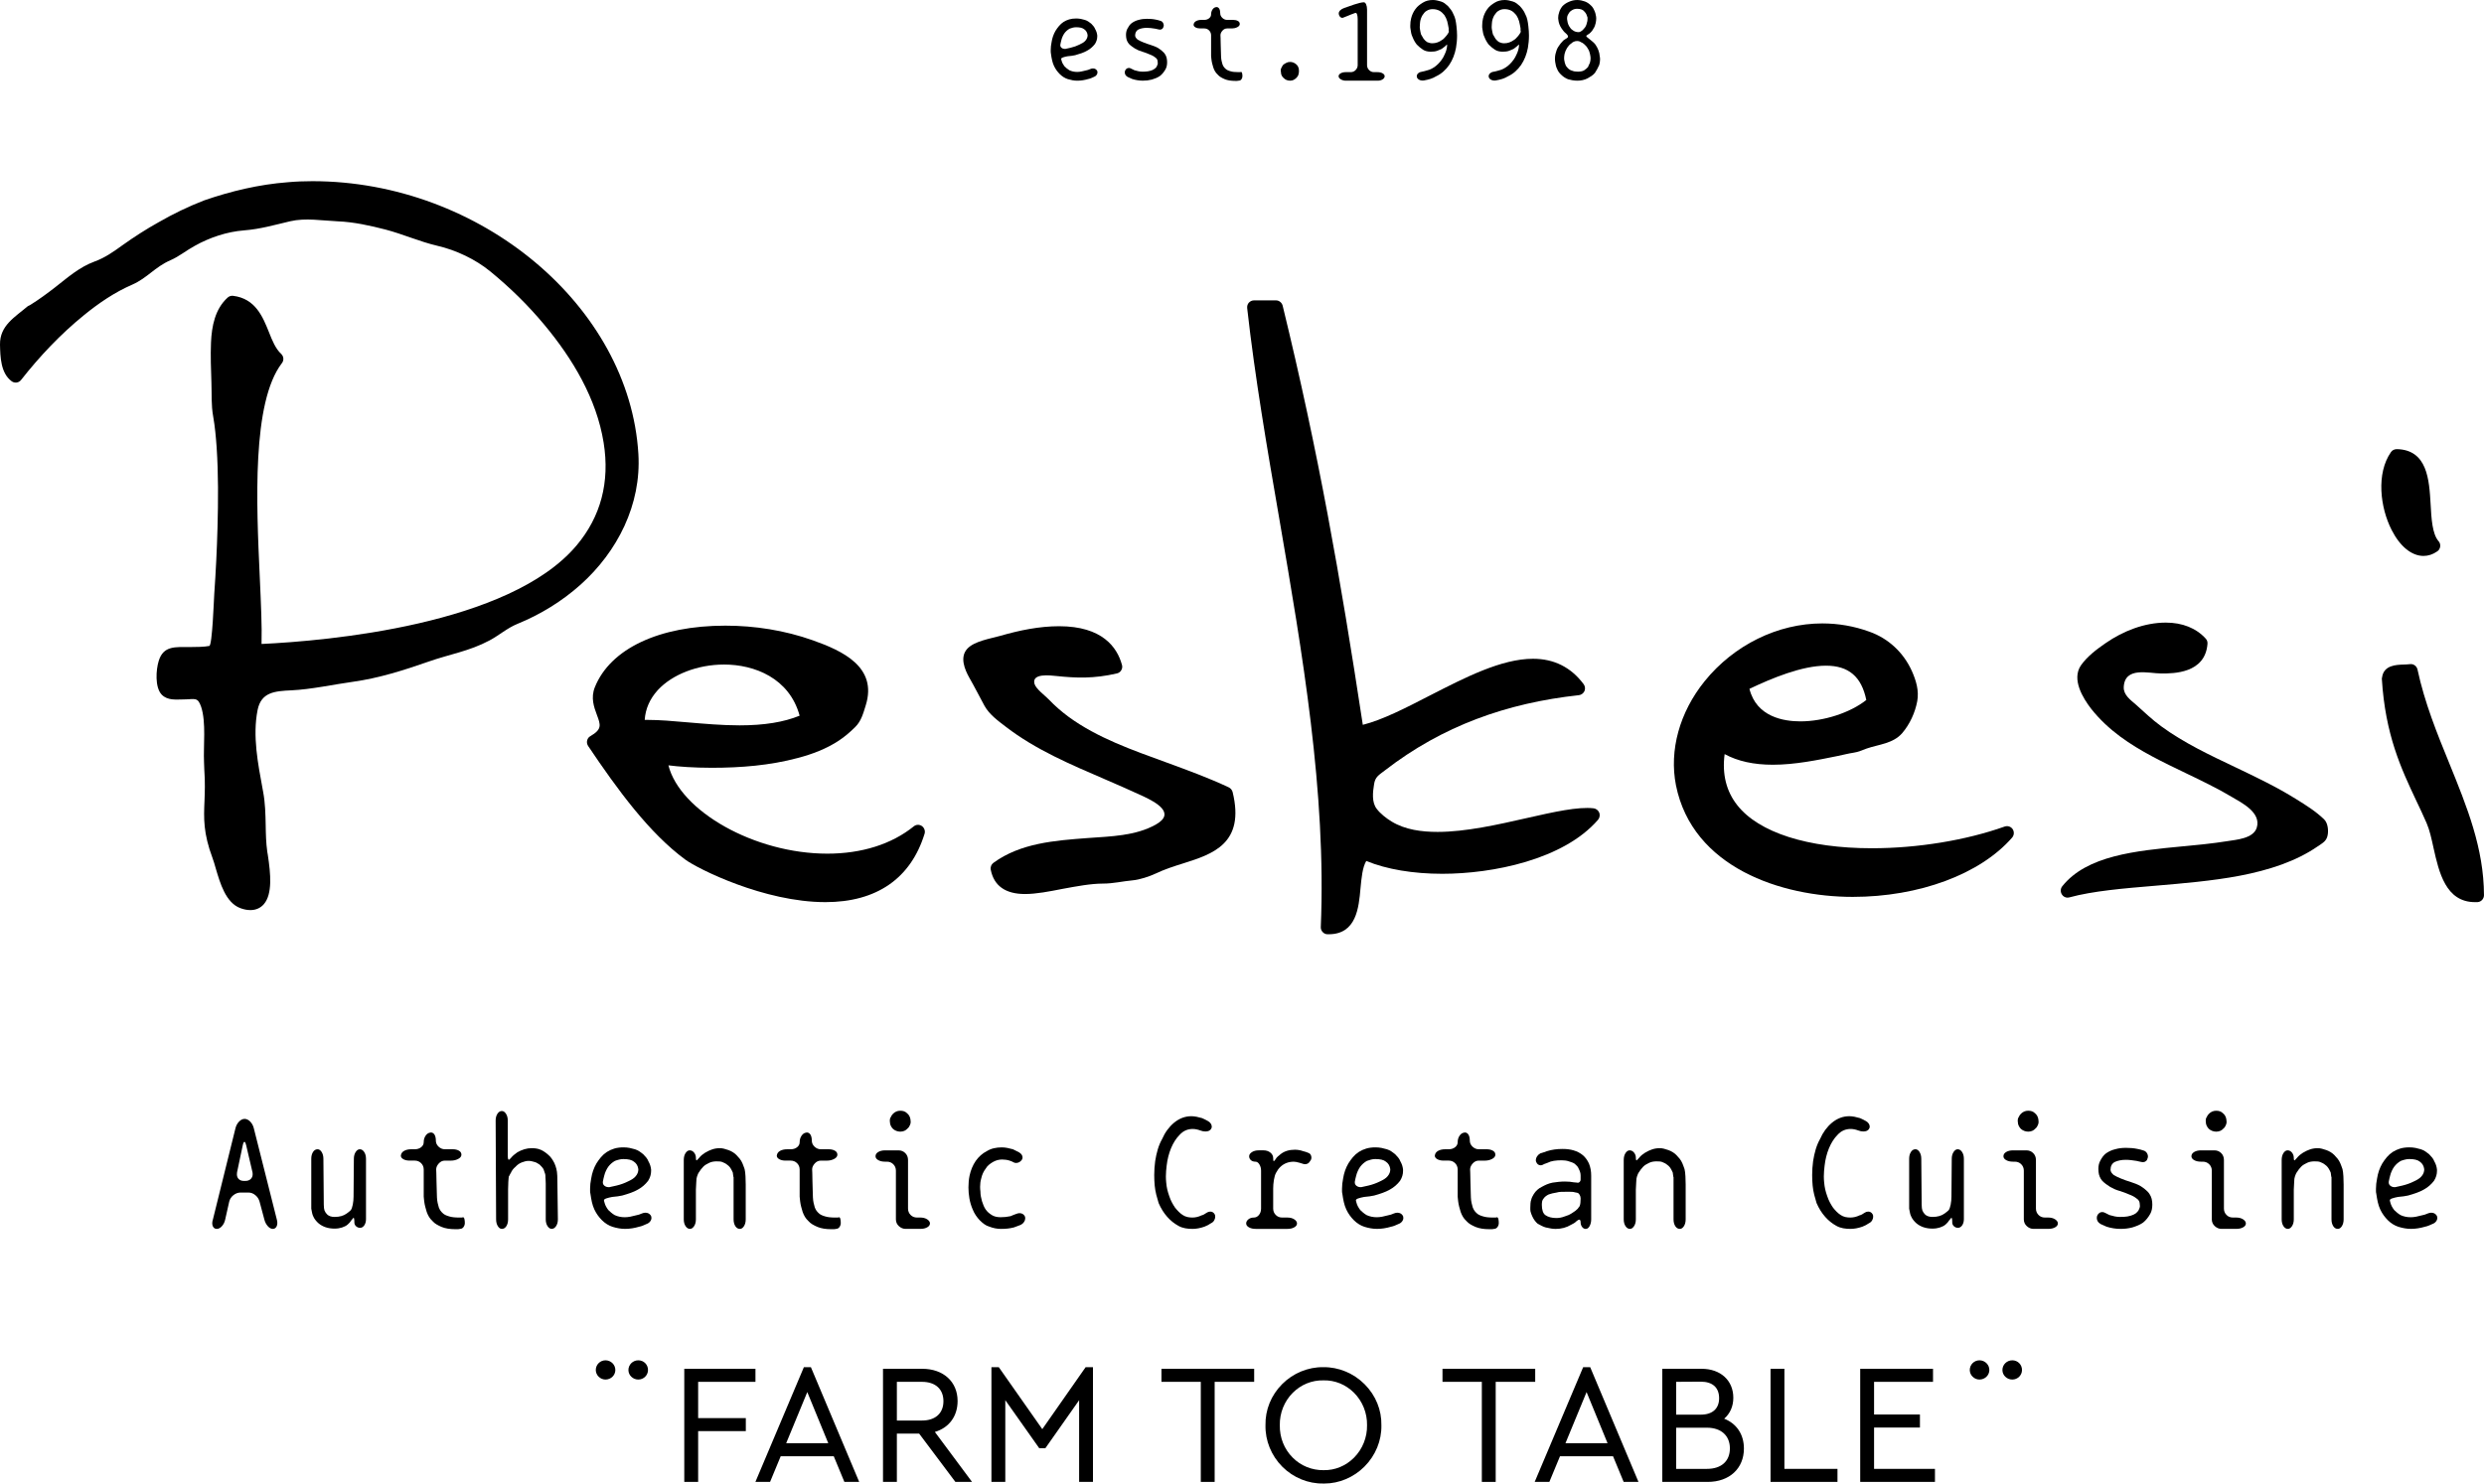
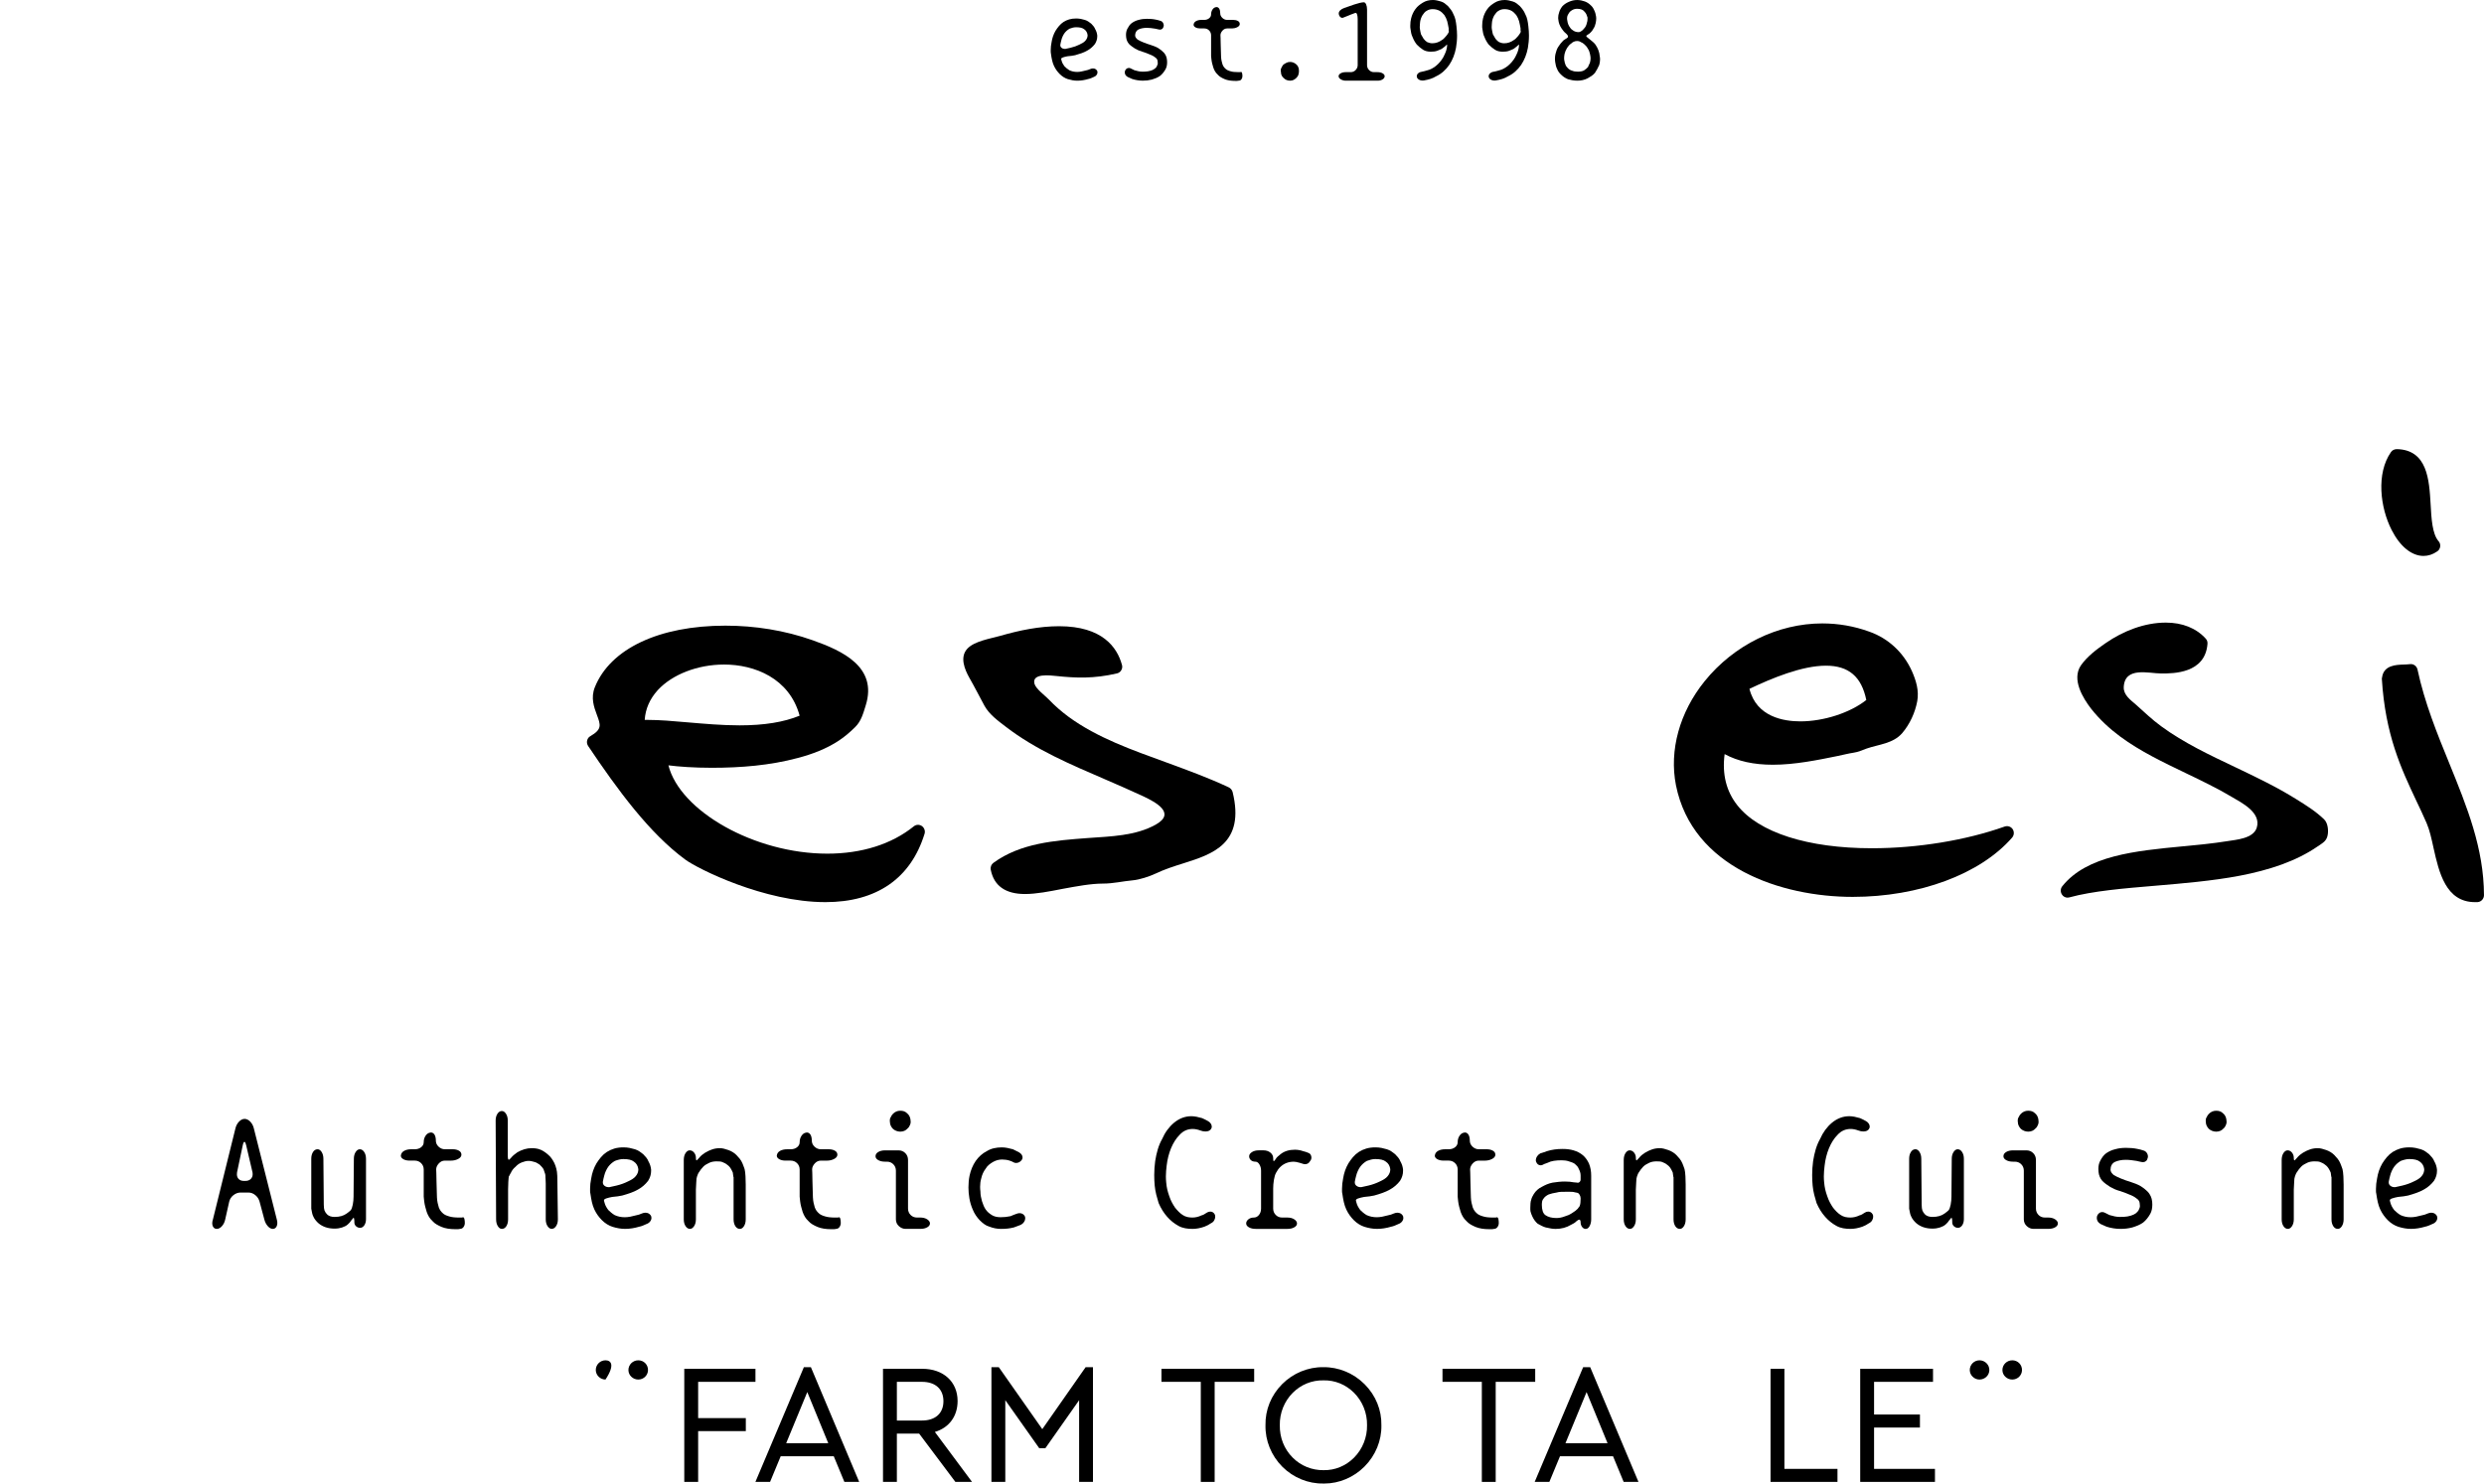
<svg xmlns="http://www.w3.org/2000/svg" id="Layer_1" x="0px" y="0px" viewBox="0 0 2314.7 1382.84" xml:space="preserve">
  <path d="M236.53,1051.73c-0.59-2.45-1.72-4.55-3.35-6.25c-1.65-1.69-3.41-2.55-5.23-2.55c-1.82,0-3.57,0.86-5.2,2.55 c-1.63,1.68-2.76,3.78-3.35,6.25l-21.03,85.09c-0.19,0.59-0.34,1.16-0.44,1.71c-0.1,0.49-0.15,1.01-0.15,1.57 c0,1.6,0.38,2.91,1.14,3.89c0.78,0.98,1.81,1.48,3.05,1.48c1.72,0,3.35-0.87,4.85-2.57c1.47-1.66,2.48-3.66,2.98-5.95l3.8-16.93 c0.57-2.36,1.89-4.38,3.93-6c2.05-1.61,4.28-2.43,6.63-2.43h7.29c2.39,0,4.51,0.8,6.49,2.43c1.95,1.62,3.27,3.64,3.93,6.01 l4.53,16.93c0.6,2.29,1.65,4.28,3.11,5.94c1.5,1.71,3.09,2.57,4.72,2.57c1.23,0,2.25-0.52,3.05-1.56c0.76-1.01,1.14-2.39,1.14-4.1 c0-0.99-0.15-1.99-0.44-2.98L236.53,1051.73z M235.45,1094.42c0,1.89-0.6,3.38-1.83,4.57c-1.21,1.17-2.87,1.76-4.93,1.76h-1.46 c-1.97,0-3.56-0.56-4.72-1.68c-1.16-1.12-1.75-2.63-1.75-4.49c0-0.77,0.04-1.38,0.14-1.85l5.26-24.97c0.58-2.85,1.22-3.45,1.66-3.45 c0.24,0,0.89,0.34,1.64,3.45l5.84,24.98C235.4,1093.09,235.45,1093.64,235.45,1094.42" />
  <path d="M335.26,1071.25c-1.46,0-2.75,0.88-3.86,2.6c-1.1,1.69-1.65,3.8-1.65,6.27l-0.29,35.32c0,2.37-0.24,4.85-0.72,7.4 c-0.49,2.53-1.14,4.26-1.96,5.28c-0.5,0.49-1.08,0.99-1.73,1.52c-0.73,0.58-1.4,1.07-2.03,1.52c-2.84,2.1-6.6,3.16-11.17,3.16 c-3.13,0-5.51-0.81-7.09-2.4c-1.04-1.05-1.83-2.27-2.41-3.7c-0.38-1.07-0.6-2.86-0.64-5.33c-0.04-2.21-0.06-4.57-0.06-7.44 l-0.3-35.32c0-2.45-0.54-4.56-1.59-6.27c-1.08-1.73-2.37-2.61-3.83-2.61c-1.77,0-3.21,0.88-4.29,2.61c-1.06,1.7-1.59,3.81-1.59,6.27 l0,46.45c0.13,0.95,0.27,1.68,0.44,2.34c0.1,0.83,0.28,1.67,0.52,2.51c0.21,0.82,0.58,1.75,1.1,2.82c0.51,1.13,1.17,2.17,2.01,3.2 c0.86,1.06,1.71,1.95,2.59,2.72c3.92,3.34,8.99,5.04,15.05,5.04c1.39,0,2.65-0.1,3.83-0.3c1.14-0.19,2.19-0.43,3.12-0.74 c1.2-0.44,2.11-0.82,2.86-1.18c0.84-0.39,1.66-0.94,2.46-1.64c0.73-0.62,1.33-1.23,1.86-1.84c0.51-0.6,1.03-1.32,1.54-2.12 c0.37-0.29,0.67-0.62,0.9-0.99c0.19-0.33,0.47-0.69,0.87-1.09c0.16-0.24,0.24-0.31,0.24-0.32c0.12,0.02,0.31,0.26,0.49,0.91 c0.18,0.75,0.28,1.68,0.28,2.77v0.74c0,1.44,0.54,2.66,1.61,3.62c1.06,0.96,2.32,1.44,3.74,1.44c1.54,0,2.87-0.79,3.93-2.36 c1.04-1.53,1.56-3.48,1.56-5.77v-56.2c0-2.47-0.55-4.58-1.63-6.27C338.3,1072.12,336.9,1071.25,335.26,1071.25" />
  <path d="M431.45,1134.61c-0.22,0-0.43,0.06-0.65,0.2c-0.09,0.06-0.23,0.09-0.38,0.09h-2.33c-4.05,0-7.17-0.34-9.27-1.01 c-2.87-0.76-4.94-1.77-6.18-3.02c-0.85-0.74-1.55-1.51-2.15-2.36c-0.57-0.81-1.11-1.84-1.58-3.06c-0.36-1.21-0.72-2.57-1.08-4.14 c-0.34-1.47-0.55-3.21-0.65-5.15l-0.11-3.64c-0.14-4.77-0.26-8.58-0.32-11.4c-0.1-3.28-0.16-5.95-0.16-7.73 c-0.12-2.41-0.14-3.15-0.14-3.35c0-1.88,0.81-3.74,2.41-5.53c1.6-1.78,3.51-2.68,5.66-2.68h5.85c2.25,0,4.37-0.48,6.3-1.42 c1.99-0.98,3.07-2.16,3.28-3.67v-0.57c0-1.55-0.81-2.78-2.4-3.65c-1.53-0.85-3.46-1.28-5.73-1.28h-7.31c-2.16,0-4.12-0.81-5.82-2.41 c-1.69-1.6-2.54-3.51-2.54-5.66c0-2.26-0.41-4.09-1.21-5.46c-0.83-1.39-1.98-2.1-3.43-2.1c-0.22,0-0.42,0.04-0.56,0.12 c-0.02,0.01-0.11,0.04-0.36,0.04c-1.61,0.29-2.99,1.31-4.11,3.03c-1.11,1.7-1.64,3.61-1.64,5.84c0,1.86-0.8,3.44-2.39,4.69 c-1.6,1.27-3.6,1.92-5.97,1.92h-3.37c-2.55,0-4.75,0.5-6.54,1.49c-1.81,1.01-2.83,2.51-3.04,4.46c0,1.35,0.81,2.48,2.4,3.35 c1.55,0.85,3.48,1.27,5.73,1.27h4.83c2.35,0,4.35,0.81,5.95,2.4c1.6,1.59,2.41,3.59,2.41,5.94v25.26c0,0.8,0.07,1.53,0.22,2.19 c0.15,0.58,0.22,1.27,0.22,2.07c0.2,1.71,0.52,3.42,0.95,5.07c0.48,1.86,0.94,3.46,1.39,4.91c0.59,1.66,1.31,3.2,2.14,4.58 c0.81,1.36,1.85,2.62,3.16,3.84c1.11,1.3,2.44,2.39,3.95,3.26c1.54,0.9,3.14,1.7,4.77,2.36c3.3,1.36,7.56,2.05,12.65,2.05h2.11 c0.78,0,1.55-0.1,2.29-0.29c1.32-0.01,2.41-0.59,3.24-1.72c0.8-1.12,1.21-2.39,1.21-3.78c0-1.37-0.12-2.59-0.37-3.63 C432.53,1135.19,432.08,1134.61,431.45,1134.61" />
  <path d="M519.3,1096.16c-0.11-2.88-0.4-5.09-0.88-6.77c-0.19-0.72-0.43-1.54-0.75-2.5c-0.26-0.79-0.58-1.63-1.03-2.66 c-0.76-1.52-1.63-2.98-2.58-4.34c-0.92-1.32-1.95-2.44-3.02-3.33c-1.16-1.06-2.37-2.03-3.62-2.86c-1.21-0.83-2.43-1.5-3.61-1.99 c-1.4-0.6-2.82-1-4.22-1.19c-1.34-0.19-2.72-0.29-4.21-0.29c-2.26,0-4.54,0.34-6.78,1.01c-2.3,0.71-4.41,1.63-6.49,2.82 c-1.01,0.73-2.01,1.49-3.07,2.34c-1.05,0.85-1.88,1.67-2.53,2.51c-1.4,1.74-2.1,2.1-2.43,2.1c-0.28,0-0.92-0.39-0.92-3.99v-32.55 c0-2.48-0.55-4.59-1.64-6.27c-1.1-1.72-2.4-2.6-3.86-2.6c-1.66,0-3.02,0.85-4.16,2.6c-1.09,1.69-1.64,3.8-1.64,6.27l0.43,92.12 c0,2.48,0.53,4.58,1.58,6.27c1.06,1.73,2.34,2.61,3.78,2.61c1.73,0,3.15-0.88,4.23-2.61c1.04-1.69,1.57-3.79,1.57-6.27v-28.03 c0-2.24,0.07-4.56,0.22-6.92c0.16-2.73,0.35-4.27,0.49-5.1c0.39-0.48,0.68-0.99,0.9-1.56c0.17-0.49,0.45-0.97,0.83-1.44l0.04-0.06 c0.95-2.3,2.45-4.28,4.47-5.92c1.61-1.81,3.54-3.17,5.73-4.02c0.96-0.34,2.08-0.72,3.13-1.02c0.98-0.28,2.08-0.42,3.36-0.42 c0.9,0,1.82,0.09,2.71,0.28c1.14,0.24,1.99,0.46,2.78,0.73c0.82,0.18,1.63,0.51,2.39,0.99c0.38,0.24,0.75,0.47,1.13,0.7 c0.41,0.25,0.81,0.5,1.17,0.72c0.51,0.5,1.01,1.02,1.51,1.55l0.52,0.54c0.68,0.74,1.24,1.51,1.69,2.32l1.03,3.08 c0.38,0.84,0.59,1.63,0.64,2.33l0.04,0.6c0.03,0.38,0.04,0.64,0.04,0.77v0.73c0,0.4,0.05,1.08,0.14,2.07 c0.09,1.08,0.14,2.35,0.14,3.78v33.28c0,2.49,0.55,4.6,1.64,6.27c1.13,1.72,2.43,2.6,3.87,2.6c1.62,0,3.02-0.88,4.14-2.6 c1.1-1.69,1.66-3.8,1.66-6.28l-0.44-32.56C519.44,1101.64,519.39,1098.99,519.3,1096.16" />
  <path d="M601.38,1130.38c-0.99,0-2.07,0.24-3.32,0.75c-0.79,0.36-1.64,0.69-2.6,1.02c-0.93,0.3-1.9,0.54-2.91,0.71 c-1.55,0.44-3.29,0.85-5.31,1.25c-1.79,0.33-3.47,0.5-4.99,0.5c-3.46,0-6.66-0.68-9.51-2.01c-1.27-0.78-2.39-1.58-3.32-2.38 c-0.93-0.8-1.81-1.61-2.59-2.36c-1.73-2.32-2.84-4.41-3.32-6.23c-0.19-0.45-0.35-1.01-0.5-1.7c-0.15-0.67-0.21-1.05-0.21-1.12 c0-0.66,0.73-1.24,2.16-1.74c1.56-0.53,3.42-0.99,5.49-1.37c3.79-0.31,6.85-0.74,9.38-1.32c2.93-0.81,5.51-1.63,7.9-2.49 c2.46-0.88,4.74-1.92,6.77-3.08c3.62-1.97,6.79-4.69,9.43-8.11c1.88-3,2.8-6.01,2.8-9.19l0-1.36c-0.29-2.75-1.14-5.33-2.49-7.64 c-0.51-1.33-1.19-2.5-2.01-3.49c-0.81-1.01-1.75-2.05-2.88-3.18c-1.19-0.96-2.32-1.81-3.45-2.57c-1.23-0.83-2.65-1.51-4.22-2.01h0 c-1.62-0.5-3.3-0.92-4.99-1.25c-1.8-0.34-3.73-0.52-5.74-0.52c-3.11,0-5.96,0.37-8.48,1.11c-2.47,0.73-4.82,1.8-6.99,3.18 c-2.06,1.38-3.9,3.01-5.46,4.85c-1.59,1.91-3.02,3.88-4.26,5.88c-2.44,4.21-4.07,8.91-4.85,13.95c-0.69,3.34-1.03,6.55-1.03,9.54 v2.33c0,0.8,0.1,1.61,0.3,2.37c0.41,2.93,0.86,5.49,1.39,7.84c0.54,2.4,1.32,4.7,2.29,6.83c0.97,2.04,2.05,3.89,3.23,5.51 c1.18,1.63,2.46,3.14,3.82,4.48c2.95,2.94,6.28,5.02,9.9,6.19c1.96,0.6,3.91,1.07,5.79,1.4c1.87,0.34,3.87,0.52,5.95,0.52 c4.19,0,8.63-0.69,13.19-2.05c1.13-0.21,2.28-0.56,3.41-1.04c1.03-0.42,2.1-0.89,3.35-1.46c1.4-0.49,2.51-1.27,3.32-2.33 c0.82-1.07,1.23-2.15,1.23-3.3c0-1.04-0.22-1.83-0.63-2.34C605.28,1131.25,603.59,1130.38,601.38,1130.38 M563.34,1105.32 c-1.06-0.84-1.58-1.87-1.58-3.17l0-0.53c0.19-1.05,0.38-1.98,0.58-2.92c0.17-0.77,0.4-1.67,0.73-2.91c0.38-1.54,0.91-3.04,1.6-4.49 c0.64-1.39,1.36-2.66,2.15-3.74c1.62-2.2,3.71-4.04,6.18-5.46c1.22-0.47,2.53-0.89,3.91-1.22c1.28-0.34,2.6-0.5,4.02-0.5 c2.21,0,4.16,0.19,5.78,0.57c1.65,0.39,2.96,1,4.02,1.86c2.36,1.6,3.74,4,4.11,7.09c0,2.36-0.81,4.52-2.42,6.42 c-0.83,1.03-1.92,1.97-3.23,2.79c-1.3,0.81-2.74,1.57-4.3,2.26c-1.53,0.77-3.19,1.48-4.93,2.09c-1.75,0.64-3.65,1.2-5.64,1.67 c-1.26,0.24-2.29,0.47-3.24,0.72c-1.03,0.28-2.12,0.52-3.32,0.73h-0.56C565.73,1106.58,564.43,1106.16,563.34,1105.32" />
  <path d="M693.87,1089.8c-0.4-1.09-0.75-2.07-1.03-2.91c-0.32-0.94-0.66-1.8-1.04-2.65c-0.68-1.55-1.53-2.96-2.52-4.21 c-1-1.24-2.04-2.4-3.09-3.45c-1.99-1.98-4.49-3.53-7.42-4.58c-1.42-0.5-2.77-0.92-4.12-1.26c-1.37-0.34-2.67-0.51-3.86-0.51 c-2.48,0-4.84,0.37-7.04,1.1c-2.19,0.72-4.45,1.79-6.73,3.17c-1.04,0.66-2,1.35-2.96,2.12c-0.92,0.78-1.82,1.7-2.66,2.74 c-1.69,2.08-2.2,2.24-2.31,2.24c-0.19,0-0.62-0.25-0.62-2.52c0-1.71-0.56-3.28-1.66-4.68c-1.12-1.42-2.51-2.14-4.14-2.14 c-1.45,0-2.75,0.87-3.86,2.59c-1.09,1.68-1.64,3.84-1.64,6.41v55.33c0,2.49,0.55,4.6,1.64,6.27c1.1,1.73,2.5,2.6,4.15,2.6 c1.45,0,2.75-0.88,3.87-2.6c1.09-1.67,1.64-3.78,1.64-6.27l0-27.71c0.18-2.35,0.31-4.78,0.37-7.24c0.05-2.32,0.26-3.94,0.64-4.82 c0.18-0.46,0.37-1,0.59-1.69c0.18-0.58,0.41-1.13,0.7-1.6l0.3-0.45c0.63-1.01,1.31-2.01,2.02-2.97c0.66-0.9,1.37-1.72,2.17-2.53 c0.9-0.91,1.8-1.61,2.74-2.15c0.9-0.54,1.88-1.07,3.02-1.59c1.06-0.49,2.15-0.82,3.24-1.01c1.16-0.2,2.22-0.29,3.23-0.29 c1.14,0,2.11,0.03,2.97,0.08c0.9,0.05,1.74,0.21,2.49,0.49c1.95,0.7,3.55,1.59,4.91,2.76c1.43,0.95,2.67,2.44,3.71,4.43 c0.2,0.39,0.42,0.82,0.66,1.31c0.23,0.45,0.44,0.9,0.64,1.39c0.15,0.89,0.3,1.91,0.36,2.75c0.05,0.77,0.16,1.26,0.36,1.53v39.32 c0,2.48,0.54,4.59,1.59,6.27c1.08,1.73,2.52,2.61,4.29,2.61c1.48,0,2.77-0.88,3.83-2.61c1.06-1.68,1.59-3.79,1.59-6.27v-32.55 c0-2.22-0.07-4.78-0.21-7.61C694.53,1093.57,694.27,1091.41,693.87,1089.8" />
  <path d="M781.8,1134.61c-0.22,0-0.43,0.06-0.65,0.2c-0.09,0.06-0.23,0.09-0.38,0.09h-2.33c-4.05,0-7.17-0.34-9.28-1.01 c-2.87-0.76-4.95-1.78-6.18-3.02c-0.84-0.73-1.54-1.5-2.15-2.36c-0.58-0.81-1.11-1.85-1.58-3.06c-0.37-1.23-0.72-2.58-1.08-4.14 c-0.34-1.47-0.55-3.15-0.65-5.14l-0.17-5.62c-0.11-3.86-0.21-7-0.27-9.42c-0.1-3.34-0.15-6.01-0.15-7.73 c-0.09-1.86-0.15-3.05-0.15-3.35c0-1.88,0.81-3.74,2.41-5.53c1.6-1.78,3.51-2.68,5.66-2.68h5.85c2.25,0,4.37-0.48,6.3-1.42 c1.99-0.98,3.07-2.16,3.28-3.67v-0.57c0-1.55-0.81-2.78-2.4-3.65c-1.53-0.85-3.46-1.28-5.73-1.28h-7.31c-2.16,0-4.12-0.81-5.82-2.41 c-1.69-1.6-2.54-3.51-2.54-5.66c0-2.25-0.41-4.09-1.21-5.46c-0.83-1.39-1.98-2.1-3.43-2.1c-0.22,0-0.41,0.04-0.57,0.12 c-0.02,0.01-0.11,0.04-0.35,0.04c-1.6,0.29-2.99,1.31-4.11,3.03c-1.1,1.71-1.64,3.62-1.64,5.84c0,1.86-0.8,3.44-2.39,4.69 c-1.6,1.27-3.6,1.92-5.97,1.92h-3.37c-2.55,0-4.75,0.5-6.55,1.49c-1.81,1.01-2.83,2.51-3.05,4.46c0,1.35,0.81,2.48,2.41,3.35 c1.54,0.85,3.47,1.27,5.72,1.27h4.83c2.35,0,4.35,0.81,5.95,2.4c1.6,1.59,2.41,3.59,2.41,5.94v25.26c0,0.8,0.07,1.53,0.22,2.19 c0.15,0.58,0.22,1.27,0.22,2.07c0.19,1.7,0.51,3.41,0.95,5.07c0.47,1.84,0.93,3.45,1.39,4.91c0.58,1.66,1.3,3.2,2.14,4.58 c0.82,1.37,1.86,2.63,3.16,3.84c1.11,1.29,2.44,2.39,3.95,3.26c1.54,0.9,3.15,1.7,4.77,2.36c3.3,1.36,7.56,2.05,12.65,2.05h2.12 c0.79,0,1.54-0.09,2.29-0.29c1.32-0.01,2.41-0.59,3.24-1.72c0.8-1.11,1.21-2.38,1.21-3.78c0-1.4-0.12-2.59-0.36-3.63 C782.88,1135.19,782.42,1134.61,781.8,1134.61" />
  <path d="M863.99,1136.55c-1.7-1.1-3.86-1.66-6.43-1.66h-3.06c-2.37,0-4.38-0.81-5.96-2.4c-1.59-1.61-2.4-3.61-2.4-5.96v-45.26 c0-2.58-0.86-4.75-2.56-6.45c-1.69-1.69-3.81-2.55-6.31-2.55h-12.55c-2.48,0-4.58,0.5-6.26,1.49c-1.73,1.02-2.61,2.36-2.61,4.01 c0,1.44,0.88,2.67,2.62,3.65c1.68,0.93,3.79,1.4,6.26,1.4h1.76c2.34,0,4.34,0.81,5.94,2.41c1.6,1.6,2.42,3.61,2.42,5.96v45.4 c0,2.49,0.94,4.62,2.78,6.32c1.85,1.69,3.94,2.55,6.23,2.55h13.71c2.62,0,4.72-0.47,6.41-1.43c1.73-0.97,2.6-2.2,2.6-3.65 C866.58,1138.98,865.71,1137.68,863.99,1136.55" />
  <path d="M829.28,1045.95c0,1.22,0.27,2.36,0.83,3.47c0.56,1.12,1.22,2.05,2.03,2.85c0.88,0.79,1.94,1.42,3.15,1.88 c1.2,0.45,2.41,0.67,3.59,0.67c2.79,0,5.06-0.97,6.73-2.84c0.6-0.5,1.08-1.03,1.44-1.59c0.37-0.59,0.64-1.1,0.81-1.55 c0.51-1.02,0.76-2.01,0.76-3.03c0-0.41-0.03-0.72-0.08-0.93c-0.05-0.19-0.06-0.3-0.06-0.38l0-0.61c-0.29-2.58-1.36-4.64-3.15-6.13 c-0.9-0.89-1.88-1.53-2.93-1.89c-1.03-0.35-2.21-0.53-3.51-0.53c-2.59,0-4.86,0.96-6.75,2.85c-0.89,0.89-1.59,1.94-2.09,3.13 c-0.41,0.64-0.66,1.21-0.75,1.75c-0.1,0.55-0.15,1.08-0.15,1.58c0,0.31,0.03,0.57,0.08,0.77 C829.26,1045.61,829.28,1045.78,829.28,1045.95" />
  <path d="M949.98,1130.81c-0.91,0-1.98,0.26-3.15,0.75c-0.93,0.3-1.77,0.61-2.57,0.95c-0.84,0.34-1.69,0.72-2.51,1.09 c-2.98,0.66-6.11,1-9.29,1c-3.36,0-6.11-0.67-8.19-1.99c-1.26-0.78-2.32-1.56-3.25-2.39c-0.91-0.81-1.75-1.76-2.5-2.8 c-0.77-1.16-1.43-2.37-1.95-3.6c-0.55-1.3-1.06-2.71-1.52-4.2c-0.37-1.3-0.71-2.72-1.02-4.36c-0.28-1.52-0.43-3.08-0.43-4.66 c-0.11-0.75-0.18-1.48-0.22-2.18c-0.06-0.69-0.07-1.45-0.07-2.16c0-2.8,0.34-5.38,1.01-7.7c0.77-3.55,2.18-6.66,4.21-9.27 c0.75-1.33,1.74-2.51,2.93-3.51c1.21-1.02,2.46-1.9,3.82-2.67c2.69-1.54,5.54-2.31,8.5-2.31c2.54,0,4.87,0.34,6.94,1.02 c0.68,0.2,1.36,0.44,2.02,0.72c0.58,0.24,1.2,0.56,2.03,1.02c0.62,0.31,1.28,0.46,2.01,0.46c2.02,0,3.76-0.86,5.16-2.57l0.01-0.01 c0.61-0.81,0.92-1.65,0.92-2.48c0-1.93-1.12-3.57-3.35-4.9c-0.99-0.45-1.96-0.94-2.9-1.45c-0.83-0.46-1.7-0.89-2.69-1.34 c-1.97-0.54-3.67-0.94-5.21-1.25c-1.73-0.34-3.49-0.52-5.22-0.52c-2.62,0-5.12,0.27-7.44,0.82c-2.29,0.53-4.5,1.45-6.56,2.71 c-3.99,2.04-7.45,5.11-10.3,9.13c-2.73,4.01-4.66,8.66-5.74,13.82c-0.68,3.35-1.02,7-1.02,10.86c0,3.28,0.3,6.71,0.89,10.18 c0.6,3.54,1.64,7.03,3.08,10.35c0.78,1.95,1.74,3.78,2.87,5.45c1.14,1.69,2.32,3.18,3.62,4.56c1.36,1.37,2.79,2.61,4.25,3.67 c1.47,1.08,3.12,1.88,4.88,2.37c3.52,1.37,7.13,2.06,10.74,2.06c2.19,0,4.24-0.1,6.09-0.3c1.87-0.19,3.76-0.53,5.82-1.04 c1.08-0.38,2.12-0.77,3.15-1.16c0.61-0.24,1.26-0.49,1.96-0.75l1.5-0.57c1.29-0.68,2.3-1.59,3.01-2.71 c0.71-1.13,1.06-2.22,1.06-3.35c0-1.04-0.22-1.83-0.63-2.33C953.68,1131.63,952.09,1130.81,949.98,1130.81" />
  <path d="M1127.77,1129.35c-1.21,0-2.34,0.36-3.34,1.07c-1.01,0.67-1.76,1.14-2.42,1.52c-0.69,0.42-1.45,0.72-2.38,0.93 c-2.77,1.34-5.63,2.02-8.5,2.02c-1.64,0-3.21-0.17-4.69-0.49c-1.51-0.36-2.94-0.97-4.23-1.81c-1.37-0.87-2.62-1.89-3.82-3.1 c-1.27-1.26-2.39-2.52-3.42-3.84c-1.02-1.48-2.02-3.15-2.97-4.94c-0.9-1.71-1.71-3.61-2.39-5.66c-0.77-2.12-1.4-4.24-1.89-6.31 c-0.48-2.06-0.82-4.28-1.02-6.77c-0.1-0.89-0.17-1.77-0.2-2.62c-0.06-0.8-0.08-1.7-0.08-2.74c0-1.5,0.07-3.1,0.21-5.02 c0.18-1.98,0.35-3.63,0.52-5.17c0.67-5.79,2.05-11.22,4.07-16.13c2.12-5.11,4.85-9.36,8.13-12.63c3.24-3.54,7.3-5.33,12.07-5.33 c2.2,0,4.63,0.49,7.21,1.44c1.5,0.6,3.05,0.9,4.61,0.9c2.31,0,4-0.67,5.04-1.99c0.62-0.85,0.92-1.67,0.92-2.49 c0-0.91-0.3-1.84-0.91-2.84c-0.6-0.94-1.47-1.73-2.57-2.34c-1.8-1.04-3.67-1.98-5.6-2.8c-1.56-0.46-3.22-0.87-5.06-1.25 c-1.8-0.35-3.41-0.52-4.94-0.52c-5.78,0-11.18,2.03-16.07,6.05c-4.69,3.9-8.45,9.04-11.15,15.25c-1.64,2.87-2.99,6.1-4.04,9.62 c-1.02,3.47-1.83,7.14-2.41,10.9c-0.59,4.4-0.89,8.78-0.89,13.03c0,3.32,0.15,6.62,0.44,9.81c0.28,2.88,0.78,5.74,1.46,8.5 c0.67,2.66,1.4,5.27,2.2,7.79c2.13,4.96,4.85,9.3,8.07,12.91c3,3.4,6.51,6.21,10.42,8.36c1.95,1.08,4.07,1.83,6.3,2.23 c2.2,0.39,4.45,0.58,6.68,0.58c3.53,0,7.29-0.69,11.18-2.05c2.16-0.8,4.24-1.89,6.17-3.23c1.3-0.61,2.29-1.5,2.94-2.65 c0.66-1.17,0.98-2.28,0.98-3.4c0-1.14-0.21-1.95-0.61-2.47C1130.86,1130.13,1129.51,1129.35,1127.77,1129.35" />
  <path d="M1219.55,1074.77c-0.82-0.36-1.69-0.7-2.65-1.03c-0.95-0.31-1.81-0.55-2.61-0.73c-1.44-0.5-2.75-0.84-3.99-1.03 c-1.24-0.2-2.48-0.3-3.68-0.3c-5.4,0-9.88,1.4-13.31,4.14c-0.86,0.67-1.72,1.38-2.56,2.13c-0.89,0.79-1.55,1.6-2.02,2.45 c-1.14,1.79-1.69,1.93-1.83,1.93c-0.02,0-0.48-0.03-0.48-2.81c0-2.02-0.88-3.75-2.61-5.16c-1.72-1.39-3.87-2.1-6.39-2.1h-4.54 c-2.46,0-4.57,0.55-6.27,1.64c-1.72,1.12-2.59,2.42-2.59,3.87c0,1.42,0.54,2.64,1.61,3.62c1.08,0.97,2.45,1.44,4.19,1.44 c1.46,0,2.71,0.85,3.72,2.52c1.05,1.69,1.58,3.66,1.58,5.86v35.33c0,2.36-0.67,4.37-1.99,5.97c-1.34,1.61-2.9,2.39-4.77,2.39 c-1.99,0-3.69,0.56-5.06,1.66c-1.37,1.13-2.06,2.42-2.06,3.84c0,1.45,0.88,2.68,2.61,3.65c1.67,0.94,3.77,1.42,6.26,1.42h29.64 c2.48,0,4.58-0.48,6.24-1.42c1.74-0.96,2.62-2.19,2.62-3.65c0-1.44-0.88-2.74-2.6-3.86c-1.69-1.09-3.79-1.64-6.26-1.64h-4.96 c-2.39,0-4.34-0.79-5.96-2.41c-1.6-1.6-2.42-3.6-2.42-5.95v-18.7c0-1.2,0.05-2.5,0.16-3.85c0.08-1.32,0.25-2.7,0.5-4.12 c0.24-1.4,0.53-2.66,0.87-3.86c0.35-1.21,0.74-2.17,1.22-2.94c1.18-2.26,2.51-4.05,4.04-5.48c3.34-3.15,7.51-4.75,12.38-4.75 c1.33,0,3.12,0.33,5.45,1.01c0.54,0.22,1.14,0.38,1.72,0.53c0.61,0.14,1.16,0.3,1.62,0.48c0.33,0.21,0.86,0.31,1.72,0.31 c2.15,0,3.79-1.07,4.85-3.13c0.73-0.84,1.09-1.85,1.09-3.1c0-0.81-0.2-1.61-0.6-2.44 C1220.99,1075.67,1220.36,1075.08,1219.55,1074.77" />
  <path d="M1302.08,1130.38c-0.99,0-2.07,0.24-3.32,0.75c-0.78,0.35-1.63,0.69-2.61,1.02c-0.92,0.3-1.89,0.54-2.9,0.71 c-1.56,0.44-3.3,0.85-5.31,1.25c-1.82,0.33-3.45,0.5-4.99,0.5c-3.46,0-6.66-0.68-9.51-2.01c-1.28-0.78-2.4-1.59-3.33-2.38 c-0.94-0.82-1.83-1.62-2.59-2.36c-1.73-2.32-2.84-4.41-3.32-6.23c-0.19-0.46-0.35-1.02-0.5-1.7c-0.17-0.76-0.21-1.07-0.21-1.12 c0-0.65,0.73-1.24,2.16-1.74c1.57-0.53,3.42-0.99,5.49-1.37c3.79-0.31,6.85-0.74,9.38-1.32c2.93-0.81,5.51-1.62,7.9-2.49 c2.46-0.88,4.74-1.92,6.77-3.08c3.62-1.97,6.79-4.69,9.43-8.11c1.88-2.99,2.8-6,2.8-9.19l0-1.36c-0.29-2.74-1.13-5.32-2.49-7.64 c-0.52-1.33-1.19-2.51-2.01-3.49c-0.83-1.04-1.77-2.07-2.88-3.18c-1.19-0.96-2.32-1.8-3.45-2.57c-1.24-0.83-2.66-1.51-4.23-2.01h0 c-1.62-0.5-3.3-0.92-4.99-1.25c-1.8-0.34-3.73-0.52-5.74-0.52c-3.11,0-5.96,0.37-8.48,1.11c-2.46,0.73-4.82,1.79-6.99,3.18 c-2.07,1.38-3.9,3.01-5.46,4.85c-1.58,1.9-3.01,3.87-4.26,5.88c-2.44,4.21-4.07,8.91-4.85,13.95c-0.68,3.34-1.03,6.55-1.03,9.54 v2.33c0,0.81,0.1,1.62,0.3,2.37c0.4,2.92,0.86,5.48,1.39,7.84c0.55,2.41,1.32,4.71,2.29,6.83c0.96,2.03,2.05,3.89,3.23,5.51 c1.21,1.67,2.46,3.13,3.81,4.48c2.96,2.94,6.29,5.02,9.9,6.19c1.96,0.6,3.91,1.07,5.79,1.4c1.87,0.34,3.87,0.52,5.95,0.52 c4.19,0,8.63-0.69,13.19-2.05c1.13-0.21,2.28-0.57,3.41-1.04c1.05-0.43,2.12-0.89,3.35-1.46c1.39-0.49,2.51-1.27,3.32-2.33 c0.82-1.07,1.22-2.15,1.22-3.3c0-1.03-0.21-1.83-0.62-2.34C1305.98,1131.25,1304.29,1130.38,1302.08,1130.38 M1264.04,1105.32 c-1.06-0.83-1.58-1.87-1.58-3.17l0-0.53c0.19-1.11,0.4-2.1,0.58-2.92c0.17-0.8,0.4-1.72,0.73-2.91c0.38-1.55,0.92-3.06,1.6-4.49 c0.64-1.4,1.36-2.66,2.15-3.74c1.63-2.2,3.72-4.05,6.18-5.46c1.21-0.47,2.52-0.88,3.9-1.22c1.29-0.34,2.6-0.51,4.03-0.51 c2.22,0,4.16,0.19,5.78,0.57c1.65,0.39,2.96,1,4.02,1.86c2.36,1.6,3.74,4,4.11,7.09c0,2.36-0.81,4.52-2.42,6.42 c-0.84,1.03-1.92,1.97-3.23,2.79c-1.3,0.81-2.74,1.57-4.3,2.26c-1.53,0.77-3.19,1.47-4.94,2.09c-1.75,0.64-3.65,1.2-5.64,1.67 c-1.28,0.24-2.31,0.47-3.24,0.72c-1.02,0.28-2.11,0.52-3.31,0.73h-0.56C1266.42,1106.58,1265.12,1106.16,1264.04,1105.32" />
  <path d="M1394.91,1134.61c-0.22,0-0.43,0.06-0.65,0.2c-0.09,0.06-0.23,0.09-0.38,0.09h-2.33c-4.05,0-7.17-0.34-9.27-1.01 c-2.87-0.76-4.94-1.77-6.18-3.02c-0.85-0.73-1.55-1.51-2.15-2.36c-0.57-0.8-1.1-1.84-1.58-3.06c-0.37-1.23-0.73-2.58-1.08-4.14 c-0.34-1.47-0.56-3.2-0.65-5.15l-0.09-2.97c-0.15-5.09-0.27-9.12-0.34-12.07c-0.1-3.29-0.16-5.96-0.16-7.73 c-0.09-1.87-0.14-3.06-0.14-3.35c0-1.88,0.81-3.74,2.41-5.53c1.6-1.78,3.51-2.68,5.66-2.68h5.85c2.25,0,4.37-0.48,6.3-1.42 c1.99-0.98,3.07-2.16,3.29-3.67v-0.57c0-1.55-0.81-2.78-2.4-3.65c-1.53-0.85-3.46-1.28-5.73-1.28h-7.3c-2.16,0-4.12-0.81-5.82-2.41 c-1.69-1.6-2.54-3.51-2.54-5.66c0-2.26-0.41-4.09-1.21-5.46c-0.83-1.39-1.98-2.1-3.43-2.1c-0.22,0-0.42,0.04-0.56,0.12 c-0.02,0.01-0.11,0.04-0.35,0.04c-1.61,0.29-2.99,1.31-4.11,3.03c-1.11,1.71-1.64,3.62-1.64,5.84c0,1.86-0.81,3.44-2.39,4.69 c-1.6,1.27-3.6,1.92-5.97,1.92h-3.37c-2.55,0-4.75,0.5-6.54,1.49c-1.81,1.02-2.83,2.51-3.05,4.46c0,1.35,0.81,2.48,2.4,3.35 c1.55,0.85,3.48,1.27,5.73,1.27h4.83c2.35,0,4.35,0.81,5.95,2.4c1.6,1.59,2.41,3.59,2.41,5.94v25.26c0,0.8,0.07,1.53,0.22,2.19 c0.15,0.58,0.22,1.27,0.22,2.07c0.2,1.7,0.52,3.41,0.95,5.07c0.48,1.85,0.94,3.46,1.39,4.91c0.58,1.66,1.31,3.2,2.14,4.58 c0.81,1.36,1.85,2.62,3.16,3.84c1.12,1.3,2.45,2.39,3.95,3.26c1.55,0.91,3.15,1.7,4.77,2.36c3.3,1.36,7.55,2.05,12.65,2.05h2.11 c0.78,0,1.55-0.1,2.29-0.29c1.32-0.01,2.41-0.59,3.24-1.72c0.8-1.12,1.21-2.39,1.21-3.78c0-1.37-0.12-2.6-0.37-3.63 C1395.98,1135.19,1395.53,1134.61,1394.91,1134.61" />
  <path d="M1475.07,1076.86c-2.44-2.05-5.37-3.59-8.71-4.57c-1.63-0.48-3.29-0.82-5.07-1.04c-1.71-0.19-3.56-0.29-5.51-0.29 c-5.06,0-9.85,0.69-14.25,2.06c-1,0.37-1.99,0.73-3.05,1.09c-0.93,0.33-1.93,0.64-3.11,0.96c-1.32,0.72-2.35,1.67-3.08,2.8 c-0.76,1.14-1.14,2.29-1.14,3.41c0,0.85,0.1,1.41,0.3,1.69c0.83,2.15,2.28,3.23,4.32,3.23c0.71,0,1.44-0.21,2.2-0.64 c0.45-0.35,1.06-0.63,1.81-0.83c0.81-0.21,1.61-0.51,2.4-0.89c1.6-0.86,3.54-1.46,5.75-1.8c2.19-0.34,4.63-0.51,7.26-0.51 c1.16,0,2.33,0.08,3.47,0.22c1.17,0.15,2.28,0.41,3.31,0.78c1.03,0.28,2.05,0.63,3.04,1.02c0.94,0.38,1.76,0.81,2.42,1.27 c0.75,0.66,1.48,1.37,2.24,2.17c0.59,0.64,1.08,1.47,1.51,2.58c0.49,0.89,0.89,1.86,1.21,2.88c0.33,1.04,0.5,2.14,0.5,3.29v3.8 c0,0.82-0.26,1.5-0.81,2.08c-0.53,0.58-1.15,0.87-1.86,0.87c-0.06,0-0.12-0.01-0.18-0.05c-0.14-0.07-0.28-0.1-0.4-0.1 c-0.48,0-1.03-0.05-1.64-0.14c-0.74-0.11-1.27-0.16-1.68-0.16c-0.84-0.14-2.11-0.34-3.52-0.51c-1.28-0.14-2.82-0.2-4.56-0.2 c-1.94,0-3.86,0.1-5.72,0.29c-1.54,0.17-3.58,0.4-5.71,0.73c-1.95,0.4-3.76,0.94-5.37,1.62c-1.6,0.68-3.21,1.47-4.77,2.35 c-3.05,1.47-5.53,3.71-7.4,6.66c-0.55,0.89-1,1.71-1.39,2.5c-0.46,0.88-0.78,1.76-0.97,2.65c-0.4,1.08-0.65,2.31-0.74,3.64 c-0.1,1.27-0.16,2.58-0.16,3.9v1.83c0,0.58,0.05,1.11,0.16,1.59c0.2,0.81,0.45,1.63,0.74,2.43c0.32,0.91,0.66,1.71,1.03,2.44 c1.28,2.74,2.92,4.97,4.93,6.68c1.27,0.68,2.51,1.34,3.72,1.97c1.22,0.65,2.5,1.15,3.93,1.55l0.07,0.01c0.14,0,0.26,0.03,0.34,0.07 c0.12,0.05,0.31,0.08,0.48,0.07c1.13,0.27,2.39,0.53,3.95,0.82c1.37,0.24,2.81,0.36,4.28,0.36c5.29,0,10.1-1.29,14.26-3.81 c1.12-0.51,2.06-1.02,2.88-1.55c0.85-0.54,1.65-1.2,2.44-1.99c1.26-1.05,1.96-1.27,2.32-1.27c0.34,0,1.36,0,1.36,2.54 c0,1.61,0.46,3.04,1.37,4.24c0.92,1.23,2.07,1.85,3.4,1.85c1.46,0,2.69-0.93,3.66-2.76c0.94-1.78,1.41-3.84,1.41-6.11v-40.86 c0-4.09-0.69-7.86-2.06-11.2C1479.21,1081.4,1477.32,1078.82,1475.07,1076.86 M1457.88,1133.9c-1.28,0.5-2.54,0.85-3.83,1.09 c-1.3,0.24-2.53,0.36-3.68,0.36c-4.31,0-7.79-0.92-10.36-2.73c-1.12-0.83-1.95-2.09-2.47-3.73c-0.52-1.67-0.79-3.63-0.79-5.83 c0-1.09,0.09-2.16,0.28-3.25c0.2-0.98,0.67-1.9,1.44-2.75c0.94-1.42,2.53-2.67,4.69-3.7c1.03-0.38,2.17-0.72,3.41-1.01 c1.11-0.28,2.36-0.52,3.87-0.74c1.39-0.39,2.71-0.6,4.03-0.65c1.22-0.04,2.51-0.06,4.07-0.06h4.67c1.42,0,2.6,0.09,3.56,0.27 c0.49,0.2,1.04,0.33,1.69,0.38c0.5,0.04,1,0.15,1.55,0.35c0.72,0.19,1.36,0.77,1.97,1.8c0.62,1.03,0.92,2.18,0.92,3.51 c0,1.17-0.07,2.44-0.21,3.99c-0.15,1.34-0.41,2.41-0.77,3.18c-0.38,0.39-0.67,0.75-0.88,1.11c-0.19,0.33-0.46,0.72-0.84,1.2 c-1.24,1.32-3.09,2.73-5.5,4.19c-1.12,0.71-2.16,1.28-3.19,1.73C1460.42,1133.08,1459.21,1133.52,1457.88,1133.9" />
  <path d="M1569.74,1089.8c-0.44-1.18-0.76-2.1-1.03-2.91c-0.33-0.97-0.67-1.84-1.04-2.65c-0.68-1.55-1.53-2.97-2.52-4.21 c-1-1.23-2.04-2.4-3.09-3.45c-2-1.99-4.5-3.53-7.42-4.58c-1.39-0.49-2.78-0.92-4.12-1.26c-1.37-0.34-2.67-0.51-3.86-0.51 c-2.48,0-4.84,0.37-7.04,1.1c-2.18,0.72-4.45,1.79-6.72,3.17c-1.03,0.65-1.99,1.34-2.96,2.12c-0.92,0.78-1.82,1.71-2.66,2.74 c-1.74,2.13-2.22,2.24-2.3,2.24c-0.19,0-0.62-0.25-0.62-2.52c0-1.71-0.56-3.28-1.66-4.68c-1.12-1.42-2.52-2.14-4.14-2.14 c-1.45,0-2.75,0.87-3.86,2.59c-1.09,1.68-1.64,3.84-1.64,6.41v55.33c0,2.49,0.55,4.6,1.64,6.27c1.1,1.73,2.5,2.6,4.14,2.6 c1.47,0,2.74-0.85,3.87-2.6c1.09-1.67,1.64-3.78,1.64-6.27l0-27.71c0.18-2.32,0.31-4.76,0.37-7.24c0.05-2.32,0.26-3.94,0.64-4.82 c0.19-0.49,0.38-1.04,0.59-1.69c0.18-0.59,0.41-1.13,0.7-1.6l0.3-0.45c0.64-1.02,1.32-2.02,2.02-2.97c0.67-0.9,1.37-1.73,2.16-2.53 c0.91-0.91,1.8-1.61,2.74-2.15c0.9-0.55,1.89-1.07,3.02-1.59c1.06-0.48,2.15-0.82,3.24-1.01c1.16-0.2,2.22-0.29,3.23-0.29 c1.14,0,2.11,0.03,2.98,0.08c0.9,0.05,1.74,0.21,2.49,0.49c1.95,0.7,3.55,1.59,4.91,2.76c1.43,0.95,2.67,2.44,3.71,4.43 c0.2,0.39,0.42,0.82,0.66,1.31c0.22,0.44,0.43,0.89,0.64,1.38c0.21,1.25,0.31,2.08,0.36,2.75c0.05,0.77,0.16,1.26,0.36,1.53v39.32 c0,2.48,0.53,4.59,1.59,6.27c1.08,1.73,2.52,2.61,4.29,2.61c1.48,0,2.77-0.88,3.83-2.6c1.06-1.68,1.59-3.79,1.59-6.27v-32.55 c0-2.26-0.07-4.82-0.22-7.61C1570.4,1093.58,1570.14,1091.42,1569.74,1089.8" />
  <path d="M1740.88,1129.35c-1.21,0-2.33,0.36-3.34,1.07c-0.97,0.64-1.74,1.13-2.42,1.52c-0.68,0.42-1.44,0.72-2.38,0.93 c-2.78,1.34-5.63,2.02-8.5,2.02c-1.64,0-3.21-0.17-4.69-0.49c-1.52-0.36-2.94-0.97-4.23-1.81c-1.36-0.87-2.61-1.88-3.82-3.1 c-1.27-1.26-2.39-2.52-3.41-3.84c-1.03-1.49-2.03-3.15-2.97-4.94c-0.9-1.71-1.71-3.61-2.39-5.66c-0.77-2.11-1.41-4.23-1.89-6.31 c-0.48-2.06-0.82-4.28-1.03-6.77c-0.1-0.93-0.17-1.79-0.2-2.62c-0.05-0.83-0.08-1.72-0.08-2.75c0-1.53,0.07-3.18,0.21-5.02 c0.14-1.55,0.31-3.37,0.52-5.17c0.67-5.79,2.04-11.21,4.07-16.13c2.12-5.11,4.85-9.36,8.13-12.63c3.25-3.54,7.31-5.33,12.07-5.33 c2.2,0,4.63,0.49,7.21,1.44c1.5,0.6,3.05,0.9,4.61,0.9c2.31,0,4-0.67,5.03-1.99c0.62-0.85,0.92-1.66,0.92-2.49 c0-0.91-0.3-1.84-0.91-2.84c-0.6-0.94-1.46-1.73-2.57-2.34c-1.8-1.05-3.67-1.98-5.6-2.8c-1.58-0.46-3.23-0.87-5.06-1.25 c-1.8-0.35-3.41-0.52-4.94-0.52c-5.78,0-11.18,2.03-16.08,6.05c-4.69,3.91-8.45,9.04-11.15,15.25c-1.63,2.87-2.99,6.11-4.04,9.62 c-1.02,3.45-1.83,7.12-2.41,10.9c-0.59,4.39-0.89,8.78-0.89,13.03c0,3.36,0.15,6.66,0.45,9.81c0.28,2.88,0.77,5.74,1.46,8.5 c0.67,2.68,1.41,5.29,2.2,7.79c2.14,4.96,4.85,9.3,8.08,12.91c3,3.4,6.51,6.21,10.42,8.36c1.95,1.08,4.07,1.83,6.3,2.23 c2.2,0.39,4.45,0.58,6.68,0.58c3.53,0,7.29-0.69,11.18-2.05c2.17-0.8,4.24-1.89,6.17-3.23c1.3-0.61,2.29-1.51,2.94-2.65 c0.66-1.16,0.98-2.28,0.98-3.4c0-1.14-0.2-1.96-0.61-2.47C1743.97,1130.13,1742.62,1129.35,1740.88,1129.35" />
  <path d="M1824.24,1071.25c-1.46,0-2.75,0.88-3.86,2.6c-1.1,1.7-1.65,3.81-1.65,6.27l-0.29,35.32c0,2.37-0.24,4.85-0.72,7.4 c-0.49,2.53-1.14,4.26-1.96,5.28c-0.48,0.47-1.06,0.98-1.73,1.51c-0.74,0.58-1.4,1.08-2.02,1.52c-2.84,2.1-6.6,3.16-11.18,3.16 c-3.12,0-5.51-0.81-7.09-2.4c-1.04-1.05-1.83-2.26-2.41-3.7c-0.38-1.07-0.6-2.86-0.64-5.33c-0.04-2.21-0.06-4.57-0.06-7.44 l-0.3-35.32c0-2.45-0.53-4.56-1.59-6.27c-1.08-1.73-2.37-2.61-3.83-2.61c-1.77,0-3.21,0.88-4.29,2.61c-1.06,1.7-1.59,3.81-1.59,6.27 l0,46.45c0.13,0.94,0.27,1.67,0.44,2.34c0.1,0.82,0.28,1.67,0.52,2.51c0.21,0.83,0.58,1.75,1.1,2.82c0.51,1.12,1.17,2.16,2.01,3.2 c0.86,1.05,1.7,1.94,2.59,2.72c3.92,3.34,8.99,5.04,15.05,5.04c1.39,0,2.65-0.1,3.83-0.3c1.14-0.18,2.18-0.43,3.12-0.74 c1.21-0.45,2.12-0.82,2.86-1.18c0.83-0.39,1.66-0.94,2.46-1.64c0.73-0.63,1.34-1.23,1.86-1.84c0.51-0.6,1.02-1.3,1.54-2.12 c0.38-0.29,0.68-0.62,0.9-0.99c0.19-0.33,0.47-0.68,0.86-1.09c0.16-0.24,0.24-0.31,0.24-0.32c0.06,0.01,0.27,0.11,0.49,0.91 c0.18,0.74,0.28,1.67,0.28,2.77v0.74c0,1.44,0.54,2.66,1.61,3.62c1.05,0.96,2.31,1.44,3.74,1.44c1.54,0,2.87-0.79,3.94-2.36 c1.03-1.54,1.56-3.48,1.56-5.77v-56.2c0-2.47-0.55-4.58-1.63-6.27C1827.28,1072.12,1825.88,1071.25,1824.24,1071.25" />
  <path d="M1880.33,1045.95c0,1.22,0.27,2.36,0.83,3.47c0.56,1.12,1.22,2.05,2.03,2.85c0.89,0.79,1.95,1.42,3.15,1.88 c1.21,0.45,2.41,0.67,3.59,0.67c2.79,0,5.06-0.97,6.72-2.84c0.6-0.5,1.08-1.04,1.44-1.59c0.38-0.6,0.64-1.1,0.81-1.55 c0.51-1.02,0.76-2.01,0.76-3.03c0-0.43-0.03-0.72-0.08-0.93c-0.04-0.19-0.06-0.3-0.06-0.39l0-0.61c-0.29-2.57-1.35-4.64-3.14-6.13 c-0.9-0.89-1.88-1.53-2.93-1.89c-1.04-0.35-2.22-0.53-3.51-0.53c-2.59,0-4.86,0.96-6.75,2.85c-0.89,0.89-1.59,1.94-2.09,3.13 c-0.41,0.63-0.65,1.2-0.75,1.75c-0.1,0.54-0.15,1.08-0.15,1.58c0,0.31,0.03,0.57,0.08,0.78 C1880.31,1045.61,1880.33,1045.78,1880.33,1045.95" />
  <path d="M1915.03,1136.55c-1.7-1.1-3.86-1.66-6.43-1.66h-3.06c-2.41,0-4.35-0.79-5.95-2.4c-1.6-1.61-2.41-3.61-2.41-5.96v-45.26 c0-2.58-0.86-4.75-2.56-6.45c-1.69-1.69-3.81-2.55-6.31-2.55h-12.55c-2.47,0-4.58,0.5-6.26,1.49c-1.73,1.02-2.61,2.37-2.61,4.01 c0,1.44,0.88,2.67,2.62,3.65c1.69,0.93,3.79,1.4,6.26,1.4h1.76c2.34,0,4.34,0.81,5.95,2.41c1.6,1.6,2.41,3.61,2.41,5.96v45.4 c0,2.49,0.94,4.62,2.78,6.32c1.84,1.69,3.94,2.55,6.23,2.55h13.71c2.62,0,4.72-0.47,6.41-1.43c1.73-0.97,2.6-2.2,2.6-3.65 C1917.62,1138.98,1916.75,1137.68,1915.03,1136.55" />
  <path d="M2005.5,1120.24c-0.21-2.01-0.63-3.66-1.27-5.04c-0.64-1.37-1.41-2.62-2.3-3.73c-1.1-1.18-2.24-2.24-3.39-3.15 c-1.07-0.87-2.32-1.77-3.83-2.73c-1.49-0.83-2.94-1.53-4.43-2.13c-1.45-0.59-3-1.14-4.73-1.68c-1.43-0.44-2.96-0.93-4.68-1.53 c-1.56-0.54-3.03-1.1-4.39-1.68c-1.23-0.5-2.41-1.01-3.51-1.53c-1.13-0.52-2.23-1.1-3.33-1.78c-0.88-0.8-1.54-1.51-2.01-2.16 c-0.47-0.66-0.81-1.53-0.97-2.48c0-3.58,1.33-6.11,3.95-7.51c2.91-1.34,6.39-2.02,10.32-2.02c1.51,0,3.11,0.1,4.89,0.3 c1.59,0.18,3.29,0.42,5.17,0.72c0.73,0.22,1.53,0.38,2.23,0.52c0.83,0.15,1.61,0.32,2.31,0.49c0.31,0.11,0.76,0.17,1.39,0.17 c1.02,0,1.95-0.34,2.79-1c0.82-0.68,1.37-1.71,1.67-3.08c0.12-0.25,0.18-0.63,0.18-1.13c0-1.28-0.41-2.51-1.22-3.65 c-0.83-1.13-1.96-1.85-3.34-2.13c-0.81-0.28-1.6-0.52-2.43-0.75c-0.82-0.2-1.76-0.41-2.7-0.59c-1.76-0.38-3.55-0.65-5.45-0.81 c-3.76-0.29-7.33-0.31-10.54,0.09c-1.62,0.18-3.3,0.53-4.99,1.02c-2.97,0.69-5.72,1.95-8.43,3.83c-1.16,0.87-2.2,1.95-3.11,3.2 c-0.85,1.17-1.64,2.48-2.35,3.89c-1.09,2.07-1.65,4.57-1.65,7.42c0,0.54,0.03,0.99,0.09,1.35c0.04,0.37,0.07,0.8,0.07,1.31 c0.28,3.22,1.46,6.07,3.53,8.47c1.02,1.03,2.17,2.03,3.41,2.94c1.29,0.94,2.55,1.8,3.85,2.63c1.28,0.74,2.65,1.44,4.2,2.14 c1.42,0.64,3.04,1.21,4.8,1.69c1.67,0.5,3.2,1.01,4.53,1.54c1.24,0.49,2.68,1.06,4.11,1.67c2.92,1.07,5.27,2.34,7,3.78 c0.95,0.57,1.71,1.32,2.27,2.26c0.26,0.41,0.46,1.05,0.62,1.95c0.15,0.92,0.22,1.71,0.22,2.43v0.95c0,0.38-0.08,0.59-0.15,0.73 c-0.27,0.94-0.7,1.93-1.27,3c-1.07,1.53-2.57,2.78-4.45,3.72c-0.9,0.39-1.79,0.72-2.7,1.01c-0.96,0.3-2.01,0.54-3.13,0.72 c-0.99,0.19-2.08,0.31-3.34,0.35c-1.17,0.05-2.4,0.07-3.65,0.07c-1.6,0-3.22-0.17-4.8-0.5c-1.79-0.38-3.37-0.78-4.79-1.23 c-1.62-0.72-3.08-1.43-4.44-2.18c-0.74-0.42-1.49-0.62-2.29-0.62c-2.01,0-3.54,0.98-4.54,2.9c-0.41,0.73-0.62,1.61-0.62,2.61 c0,2.32,1.17,4.21,3.51,5.62l5.57,2.49c4.3,1.37,8.65,2.06,12.93,2.06c1.97,0,3.77-0.1,5.5-0.3c1.72-0.2,3.57-0.54,5.52-1.03 c1.93-0.58,3.73-1.23,5.34-1.91c1.56-0.65,3.13-1.51,4.81-2.66c2.56-2.07,4.79-4.8,6.63-8.11c1.28-2.26,1.93-5.15,1.93-8.59 c0-0.51-0.02-0.95-0.07-1.34C2005.52,1121.16,2005.5,1120.74,2005.5,1120.24" />
  <path d="M2055.5,1045.95c0,1.23,0.27,2.36,0.83,3.48c0.56,1.13,1.23,2.05,2.03,2.85c0.89,0.79,1.95,1.42,3.16,1.88 c1.2,0.45,2.41,0.67,3.59,0.67c2.78,0,5.06-0.97,6.73-2.84c0.59-0.49,1.08-1.03,1.44-1.59c0.38-0.6,0.64-1.1,0.81-1.55 c0.51-1.02,0.75-2.01,0.75-3.03c0-0.41-0.02-0.72-0.08-0.93c-0.05-0.2-0.07-0.3-0.07-0.38l0-0.61c-0.29-2.58-1.36-4.65-3.14-6.13 c-0.9-0.9-1.89-1.53-2.93-1.89c-1.03-0.35-2.21-0.53-3.51-0.53c-2.59,0-4.86,0.96-6.75,2.85c-0.89,0.89-1.59,1.94-2.09,3.13 c-0.41,0.63-0.66,1.21-0.75,1.75c-0.1,0.54-0.15,1.08-0.15,1.59c0,0.32,0.03,0.57,0.08,0.77 C2055.48,1045.61,2055.5,1045.78,2055.5,1045.95" />
-   <path d="M2090.2,1136.55c-1.69-1.1-3.86-1.66-6.42-1.66h-3.06c-2.41,0-4.36-0.79-5.96-2.4c-1.59-1.6-2.4-3.61-2.4-5.96v-45.26 c0-2.58-0.86-4.75-2.56-6.45c-1.69-1.69-3.81-2.55-6.31-2.55h-12.55c-2.47,0-4.58,0.5-6.26,1.49c-1.73,1.02-2.61,2.37-2.61,4.01 c0,1.44,0.88,2.67,2.62,3.65c1.69,0.93,3.79,1.4,6.26,1.4h1.76c2.34,0,4.34,0.81,5.94,2.41c1.6,1.61,2.42,3.61,2.42,5.96v45.4 c0,2.49,0.94,4.62,2.78,6.32c1.84,1.69,3.94,2.55,6.23,2.55h13.72c2.62,0,4.71-0.47,6.41-1.43c1.73-0.97,2.61-2.2,2.61-3.65 C2092.79,1138.98,2091.92,1137.68,2090.2,1136.55" />
  <path d="M2182.85,1089.8c-0.39-1.05-0.74-2.03-1.03-2.91c-0.32-0.93-0.66-1.8-1.04-2.65c-0.68-1.55-1.53-2.97-2.52-4.21 c-0.99-1.23-2.03-2.39-3.09-3.45c-2-1.98-4.49-3.53-7.42-4.58c-1.4-0.5-2.79-0.92-4.13-1.26c-1.37-0.34-2.67-0.51-3.86-0.51 c-2.47,0-4.84,0.37-7.04,1.1c-2.18,0.72-4.44,1.79-6.73,3.17c-1.03,0.65-2.02,1.36-2.96,2.12c-0.92,0.78-1.81,1.7-2.66,2.74 c-1.74,2.13-2.22,2.24-2.3,2.24c-0.19,0-0.62-0.25-0.62-2.52c0-1.71-0.56-3.28-1.65-4.68c-1.12-1.42-2.52-2.14-4.14-2.14 c-1.45,0-2.75,0.87-3.86,2.59c-1.09,1.69-1.64,3.84-1.64,6.41v55.33c0,2.49,0.55,4.6,1.64,6.27c1.1,1.73,2.5,2.6,4.15,2.6 c1.47,0,2.74-0.85,3.87-2.6c1.09-1.67,1.64-3.78,1.64-6.27l0-27.71c0.19-2.31,0.31-4.75,0.37-7.24c0.05-2.32,0.26-3.94,0.64-4.82 c0.19-0.49,0.38-1.04,0.59-1.69c0.18-0.59,0.42-1.14,0.7-1.6l0.3-0.45c0.63-1,1.29-1.98,2.02-2.97c0.67-0.9,1.37-1.73,2.16-2.53 c0.92-0.91,1.81-1.61,2.74-2.15c0.91-0.55,1.9-1.07,3.02-1.59c1.06-0.48,2.14-0.82,3.24-1.01c1.16-0.2,2.22-0.29,3.23-0.29 c1.14,0,2.11,0.03,2.98,0.08c0.91,0.05,1.74,0.21,2.49,0.49c1.95,0.7,3.55,1.59,4.91,2.76c1.42,0.95,2.67,2.44,3.71,4.43 c0.2,0.39,0.42,0.82,0.66,1.31c0.23,0.45,0.45,0.92,0.65,1.38c0.21,1.24,0.32,2.07,0.36,2.75c0.05,0.77,0.16,1.26,0.36,1.53v39.32 c0,2.48,0.54,4.59,1.59,6.27c1.08,1.73,2.52,2.61,4.29,2.61c1.48,0,2.77-0.88,3.83-2.6c1.06-1.68,1.6-3.79,1.6-6.27v-32.55 c0-2.21-0.07-4.69-0.22-7.61C2183.51,1093.56,2183.24,1091.39,2182.85,1089.8" />
  <path d="M2270.55,1132.97c-1.12-1.72-2.8-2.59-5.02-2.59c-0.99,0-2.07,0.24-3.32,0.75c-0.79,0.36-1.64,0.69-2.6,1.02 c-0.93,0.3-1.9,0.54-2.91,0.71c-1.55,0.44-3.29,0.85-5.31,1.25c-1.79,0.33-3.47,0.5-4.99,0.5c-3.45,0-6.66-0.68-9.5-2.01 c-1.28-0.79-2.4-1.59-3.33-2.38c-0.94-0.81-1.82-1.61-2.59-2.36c-1.73-2.32-2.84-4.41-3.32-6.23c-0.19-0.46-0.36-1.03-0.5-1.71 c-0.16-0.67-0.21-1.05-0.21-1.12c0-0.65,0.73-1.24,2.16-1.74c1.56-0.53,3.42-0.99,5.49-1.37c3.79-0.31,6.86-0.74,9.39-1.32 c2.94-0.81,5.52-1.63,7.9-2.49c2.46-0.88,4.74-1.92,6.77-3.08c3.62-1.97,6.79-4.69,9.43-8.11c1.89-3,2.8-6.01,2.8-9.19l0-1.36 c-0.29-2.75-1.14-5.34-2.49-7.64c-0.51-1.33-1.19-2.5-2.01-3.49c-0.81-1.01-1.75-2.05-2.88-3.18c-1.2-0.97-2.32-1.81-3.45-2.57 c-1.24-0.83-2.66-1.51-4.22-2.01h0c-1.62-0.5-3.3-0.92-4.99-1.25c-1.8-0.34-3.73-0.52-5.74-0.52c-3.11,0-5.96,0.37-8.48,1.11 c-2.47,0.73-4.82,1.8-6.99,3.18c-2.06,1.37-3.9,3.01-5.46,4.85c-1.59,1.91-3.02,3.89-4.26,5.88c-2.44,4.21-4.07,8.91-4.84,13.95 c-0.69,3.34-1.04,6.55-1.04,9.54v2.33c0,0.81,0.1,1.62,0.3,2.37c0.41,2.95,0.87,5.51,1.39,7.84c0.54,2.39,1.31,4.69,2.29,6.83 c0.97,2.04,2.05,3.89,3.23,5.51c1.19,1.64,2.48,3.15,3.82,4.48c2.95,2.94,6.28,5.02,9.9,6.19c1.96,0.6,3.91,1.07,5.79,1.4 c1.87,0.34,3.88,0.52,5.95,0.52c4.19,0,8.63-0.69,13.19-2.05c1.13-0.21,2.28-0.56,3.41-1.04c1.02-0.42,2.09-0.88,3.35-1.46 c1.39-0.49,2.51-1.27,3.32-2.33c0.82-1.07,1.23-2.15,1.23-3.3C2271.18,1134.27,2270.96,1133.47,2270.55,1132.97 M2227.5,1105.32 c-1.06-0.84-1.58-1.87-1.58-3.17l0-0.53c0.2-1.11,0.41-2.09,0.59-2.92c0.17-0.77,0.39-1.67,0.73-2.91c0.37-1.53,0.91-3.04,1.6-4.49 c0.64-1.4,1.36-2.66,2.15-3.74c1.62-2.2,3.71-4.04,6.18-5.46c1.22-0.47,2.53-0.89,3.91-1.22c1.28-0.34,2.6-0.51,4.02-0.51 c2.22,0,4.16,0.19,5.78,0.57c1.65,0.39,2.96,1,4.02,1.86c2.36,1.6,3.74,4,4.11,7.09c0,2.37-0.81,4.52-2.42,6.42 c-0.84,1.04-1.93,1.98-3.23,2.79c-1.29,0.81-2.73,1.57-4.3,2.26c-1.53,0.77-3.19,1.48-4.93,2.09c-1.75,0.64-3.65,1.2-5.64,1.67 c-1.27,0.24-2.3,0.47-3.24,0.72c-1.03,0.28-2.11,0.52-3.32,0.73h-0.56C2229.88,1106.58,2228.58,1106.16,2227.5,1105.32" />
-   <path d="M1485.07,753.45c-14.73-1.67-36.79,3.29-62.75,9.17c-26.4,5.99-56.51,12.82-82.69,12.82c-14.55,0-30.11-1.91-42.82-9.65 c-4.95-2.98-10.52-7.34-13.97-11.91c-4.69-6.14-3.63-15.38-2.45-22.69c0.99-7.14,4.53-8.74,9.99-12.99 c53.85-41.67,113.85-62.92,180.9-70.22c2.27-0.23,4.21-1.76,5.18-3.78c0.94-2.2,0.61-4.69-0.81-6.54 c-11.73-15.68-27.51-23.61-47.14-23.61c-29.43,0-63.24,17.43-96.01,34.2c-22.65,11.68-44.12,22.72-62.58,27.38 c-21.16-138.89-41.22-253.33-74.69-390.72c-0.77-2.85-3.3-4.92-6.18-4.92h-20.53c-1.83,0-3.5,0.78-4.81,2.16 c-1.22,1.34-1.73,3.22-1.54,5.09c7.18,64.09,18.67,131.17,29.89,196.07c21.51,125.4,43.98,255.04,38.71,380.82 c-0.08,1.7,0.53,3.37,1.73,4.63c1.13,1.24,2.65,2.03,4.43,2.08h1.22c25.83,0,28.03-24.82,29.62-42.78 c0.94-9.77,1.83-19.68,5.39-25.55c18.88,7.82,43.77,11.97,70.84,11.97c46.78,0,112.85-13.09,145.1-50.32 c1.51-1.77,1.99-4.29,1.21-6.54C1489.42,755.41,1487.39,753.76,1485.07,753.45" />
  <path d="M2258.31,518.19c4.47,0,8.79-1.4,12.77-4.22c1.63-1,2.51-2.67,2.79-4.49c0.24-1.84-0.28-3.75-1.59-5.13 c-5.77-6.71-6.6-20.84-7.33-34.48c-1.32-22.54-2.88-50.64-31.58-51.22c-2.23,0.11-4.16,0.96-5.38,2.79 c-13.86,19.85-10.1,51.63,0.7,72.66C2236.44,509.33,2247.26,518.19,2258.31,518.19" />
  <path d="M1868.1,770.42c-36.06,12.82-81.16,20.25-123.8,20.25c-59.69,0-105.36-14.6-125.43-40.13 c-10.2-12.92-14.27-28.92-11.78-47.62c12.36,6.68,27.17,9.91,44.94,9.91c20.41,0,41.48-4.3,60.27-8.13c4.95-1,9.97-2.36,15.14-3.13 c4.47-0.63,7.74-2.4,12.04-3.85c11.2-3.89,24.68-4.53,33.18-14.47c7.03-8.3,11.9-18.92,13.92-29.69c1.75-9.89-1.02-19.04-5.03-28.11 c-7.79-17.26-21.93-30.4-39.5-36.62c-14.18-5.17-28.98-7.73-43.96-7.73c-41.42,0-82.37,20.12-109.64,53.88 c-23.43,29.04-33.11,64.46-26.72,96.97C1577.12,808.71,1660.1,836,1726.46,836c61.92,0,118.89-21.21,148.49-55.23 c1.94-2.21,2.14-5.42,0.56-7.88C1873.9,770.49,1870.89,769.48,1868.1,770.42 M1701.52,620.49c21.11,0,33.14,10.23,37.57,31.98 c-14.89,11.86-39.59,19.93-61.47,19.93c-15.32,0-40.87-4.06-47.41-30.31C1651,632.17,1679.16,620.49,1701.52,620.49" />
  <path d="M1145.07,733.94c-18.51-8.74-38.61-16.06-58.05-23.2c-31.47-11.52-64.26-22.73-91.66-42.86 c-6.34-4.75-12.41-9.95-17.84-15.69c-3.49-3.67-12.11-9.92-13.53-14.72c-2.85-10.28,14.92-7.88,20.53-7.34 c18.24,1.93,34.86,2.55,56.23-2.41c1.69-0.37,3.21-1.4,4.08-2.98c0.92-1.5,1.2-3.33,0.63-5.09c-4.47-16.35-18.31-35.94-58.52-35.94 c-18.54,0-37.04,3.84-54.8,8.96c-9.02,2.59-24.22,4.83-30.84,12.1c-7.08,7.83-2.44,19.09,1.99,27c4.91,8.54,9.33,17.4,14.02,25.98 c4.51,8.2,12.67,14.12,20.07,19.76c27.71,21.33,60.31,35.1,92.13,48.82c12.09,5.26,24.26,10.49,36.18,16.07 c10.98,5.26,30.41,15.41,11.48,26.11c-18.82,10.69-42.42,11.11-63.36,12.63c-30.88,2.33-62.74,4.65-88.06,23.1 c-1.99,1.42-3.06,4.03-2.51,6.51c2.97,14.99,13.73,22.58,31.88,22.58c10.49,0,22.47-2.32,35.17-4.83 c12.85-2.34,26.03-4.89,37.57-4.89c9.63,0,17.96-2.15,27.49-3.02c6.57-0.58,15.6-3.56,21.44-6.29c8.39-4.01,17.21-6.85,26.01-9.6 c27.05-8.56,57.6-18.27,45.81-66.44C1148.1,736.44,1146.84,734.79,1145.07,733.94" />
  <path d="M2282.39,711.57c-11.32-27.7-22.98-56.35-29.64-87.43c-0.69-3.3-3.82-5.55-7.03-5.07c-1.76,0.25-3.72,0.25-5.69,0.37 c-7.04,0.22-18.89,0.48-20.33,12.14c-0.19,0.36-0.19,0.84-0.19,1.21c3.25,52.26,17.94,83.48,32.13,113.64 c3.29,6.84,6.49,13.72,9.62,20.89c2.71,6.21,4.56,14.49,6.43,23.15c5.04,22.49,11.32,50.42,38.62,50.42c0.74,0,1.56,0,2.47-0.02 c3.24-0.24,5.91-3.05,5.91-6.47C2314.53,790.55,2298.9,752.21,2282.39,711.57" />
  <path d="M859.07,769.98c-2.3-1.59-5.37-1.54-7.54,0.26c-20.72,16.69-48.61,25.47-80.6,25.47c-67.75,0-137.26-39.59-148.07-82.32 c9.53,1.21,23.51,2.27,40.42,2.27c26.83,0,54.17-2.15,80.24-9.16c13.3-3.5,26.53-8.49,38.07-16.11c5.51-3.63,10.59-7.99,15.26-12.64 c5.63-5.49,7.52-12.67,9.86-20.22c11.25-35.78-21.62-50.92-49.39-60.73c-26.04-9.23-53.91-13.62-81.4-13.62 c-61.73,0-107.22,21.5-121.63,57.41c-3.95,9.93-0.75,18.58,1.88,25.65c3.59,9.58,5,13.51-6.03,19.94c-1.55,0.81-2.68,2.39-3.04,4.12 c-0.42,1.72-0.02,3.55,0.97,5.07c27.2,40.5,57.01,81.35,90.76,106.05c11.44,8.36,73.08,39.47,130.37,39.47 c47.56,0,79.48-22.02,92.35-63.71C862.36,774.59,861.37,771.65,859.07,769.98 M603.73,671.03h-2.97c0.68-10.25,4.7-19.5,12.2-27.79 c13.54-14.65,37.17-23.81,61.82-23.81c28.18,0,60.83,12.61,70.34,47.67c-14.67,6-32.93,9.02-55.89,9.02 c-16.47,0-32.89-1.48-48.72-2.83C627.15,672.09,614.54,671.03,603.73,671.03" />
  <path d="M2139.83,744.98c-18.13-11.36-37.5-20.59-56.76-29.79c-23.79-11.32-47.92-22.62-69.24-38.26 c-8.43-6.11-15.81-13.32-23.61-20.24c-4.89-4.26-11.52-8.86-11.23-16.21c0.91-19.5,23.31-12.71,35.16-12.71 c11.16,0,40.77,0,42.88-27.66c0.16-1.77-0.46-3.62-1.66-4.85c-8.91-9.81-21.79-14.92-37.15-14.92c-19.92,0-39.88,7.88-56.16,19.17 c-8.25,5.7-17.11,12.32-23,20.74c-8.79,13.01,1.78,30.36,9.66,40.54c7.83,9.88,17.01,18.39,27.01,25.8 c18.86,13.92,40.12,23.96,61.11,34.09c14.44,6.97,28.95,13.85,42.83,22.14c9.26,5.49,27.61,14.48,23.27,28.68 c-3.16,10.21-19.24,11.21-27.46,12.56c-13.8,2.22-27.63,3.5-41.54,4.83c-43.93,4.2-89.44,8.54-112.29,37.28 c-1.71,2.19-1.78,5.3-0.25,7.63c1.11,1.83,3.16,2.92,5.27,2.92c0.59,0,1.05-0.13,1.68-0.26c21.98-5.99,50.33-8.36,80.23-10.87 c13-1.12,26.02-2.19,38.94-3.62c26.66-2.91,53.56-7.03,78.89-16.23c11.71-4.3,23.05-9.71,33.35-16.85 c4.91-3.37,8.62-5.01,9.42-11.49c0.55-4.4-0.17-10.44-3.51-13.7C2158.17,756.42,2148.69,750.44,2139.83,744.98" />
-   <path d="M594.87,423.12c-8.27-137.84-147.38-254.24-303.79-254.24c-7.68,0-15.31,0.3-23.04,0.99c-26.66,2.05-52.73,8.26-77.67,16.87 c-14.78,5.71-29.16,12.67-42.9,20.6c-11.42,6.37-22.44,13.47-33.05,21.03c-8.6,6.21-16.55,11.88-26.38,15.43 c-14.24,5.25-25,14.91-36.69,24.02c-7.19,5.6-15.42,11.65-23.19,16.45c-0.69,0.4-1.49,0.74-2.19,1.09 C13.77,295.7-0.23,303.43,0,321.17c0.27,11.28,0.55,26.69,10.92,34.24c2.8,2.03,6.6,1.47,8.68-1.21 c17.34-22.07,36.82-42.7,58.57-60.36c13.82-11.28,28.77-21.46,45.19-28.58c13.94-6.15,20.91-16.36,35.56-22.73 c8.03-3.5,14.6-9.05,22.54-13.35c13.85-7.8,30.15-13.22,45.91-14.43c15.47-1.22,28.39-5.09,43.16-8.53 c14.2-3.29,29.72-0.56,44.17,0.08c15.03,0.61,29.93,3.92,44.64,7.7c16.37,4.31,31.76,11.26,48.09,15.07 c17.41,4.01,35.67,12.59,49.56,24.02c18.27,14.98,35.26,31.57,50.36,49.78c26.08,31.29,48.56,68.65,55.14,109.75 c5.92,36.71-2.62,68.98-25.29,95.88c-62.51,74.13-232.38,88.87-293.48,91.76c0.47-16.25-0.55-37.85-1.65-62.22 c-3.17-68.74-7.48-162.78,20.6-199.53c2.09-2.63,1.76-6.36-0.7-8.68c-5.13-4.74-8.29-12.36-11.43-20.41 c-5.63-13.96-12.46-31.21-33.49-33.69c-1.85-0.17-3.56,0.43-4.91,1.64c-11.8,10.71-14.84,26.64-15.52,41.92 c-0.54,12.45,0,24.95,0.39,37.45c0.4,11.05-0.29,20.78,1.65,31.5c1.67,9.46,2.53,19.17,3.22,28.75c1.64,24.78,1.49,49.77,0.81,74.65 c-0.55,20.76-1.6,41.54-3.04,62.25c-0.31,4.06-1.81,47.67-4.6,48.2c-4.56,0.91-11.99,1.04-18.28,1.04 c-13.19,0.05-24.42-1.51-28.84,12.82c-2.6,8.27-3.74,24.81,2.81,31.59c5.62,5.68,13.61,4.4,20.7,4.4 c10.18-0.08,12.79-2.56,16.02,6.98c4.76,14.5,1.96,36.44,2.67,51.57c0.15,3.78,0.24,6.35,0.26,7.11c0.84,11.65,0.47,20.84,0.17,29 c-0.69,16.05-1.24,29.88,7.56,53.4c0.95,2.56,1.89,5.73,2.86,9.2c4.2,14.26,9.4,32.14,22.89,37.25c3.42,1.31,6.64,1.86,9.52,1.86 c5.09,0,9.42-1.93,12.61-5.66c7.91-9.44,6.35-27.73,3.52-46.1l-0.45-2.59c-1.17-8.18-1.35-16.45-1.49-25.19 c-0.2-9.98-0.44-20.34-2.32-30.43l-0.48-2.59c-4.39-24.01-9.53-49.56-4.76-73.86c3.34-16.79,16-17.69,31.61-18.43 c18.55-0.86,39.3-5.5,57.85-8.05c23.82-3.36,46.87-10.68,69.62-18.63c19.99-7.04,38.01-9.68,57.02-19.79 c9.01-4.8,16.54-11.6,26.11-15.49c21.46-8.74,41.53-21.08,58.87-36.6C575.38,514.16,597.71,470.33,594.87,423.12" />
  <path d="M980.39,56.17c0.41,1.83,0.99,3.58,1.73,5.22c0.8,1.65,1.61,3.03,2.47,4.21c0.87,1.21,1.85,2.36,2.91,3.42 c2.26,2.24,4.79,3.84,7.54,4.73c1.43,0.42,2.88,0.77,4.43,1.07c1.49,0.26,2.97,0.39,4.54,0.39c3.18,0,6.58-0.53,10.08-1.57 c0.87-0.16,1.74-0.43,2.6-0.78c0.94-0.4,1.78-0.76,2.56-1.12c1.06-0.36,1.91-0.96,2.52-1.77c0.61-0.8,0.91-1.61,0.91-2.47 c0-0.76-0.16-1.35-0.46-1.74c-0.84-1.31-2.12-1.97-3.8-1.97c-0.75,0-1.57,0.19-2.5,0.58c-0.58,0.27-1.22,0.51-2,0.78 c-0.66,0.21-1.4,0.4-2.23,0.56c-1.21,0.34-2.54,0.65-4.07,0.94c-1.35,0.26-2.64,0.39-3.83,0.39c-2.65,0-5.11-0.52-7.3-1.55 c-1.01-0.62-1.84-1.22-2.56-1.83c-0.66-0.56-1.32-1.16-1.99-1.83c-1.32-1.74-2.18-3.34-2.55-4.76c-0.14-0.33-0.25-0.72-0.39-1.32 c-0.15-0.7-0.17-0.83-0.17-0.86c0-0.53,0.57-1,1.7-1.39c1.19-0.42,2.61-0.78,4.21-1.06c2.8-0.22,5.21-0.56,7.19-1.01 c2.04-0.57,4.07-1.21,6.04-1.9c1.84-0.66,3.57-1.46,5.15-2.36c2.74-1.47,5.16-3.55,7.19-6.18c1.43-2.26,2.15-4.61,2.15-6.99l0-1.02 c-0.23-2.1-0.88-4.07-1.92-5.84c-0.37-0.97-0.89-1.87-1.53-2.67c-0.6-0.75-1.31-1.53-2.18-2.42c-0.93-0.74-1.79-1.38-2.64-1.95 c-0.94-0.64-2.02-1.15-3.22-1.52c-1.11-0.35-2.35-0.66-3.81-0.96c-1.37-0.26-2.84-0.39-4.38-0.39c-2.39,0-4.57,0.28-6.45,0.84 c-1.87,0.54-3.66,1.35-5.34,2.41c-1.57,1.05-2.96,2.3-4.15,3.72c-1.2,1.42-2.3,2.93-3.26,4.48c-1.87,3.22-3.11,6.81-3.69,10.66 c-0.53,2.54-0.79,4.99-0.79,7.28v1.79c0,0.62,0.08,1.23,0.23,1.8C979.61,52.29,979.96,54.31,980.39,56.17 M988.06,41.69 c0.16-0.9,0.3-1.62,0.44-2.22c0.14-0.64,0.32-1.35,0.56-2.24c0.28-1.13,0.67-2.26,1.21-3.43c0.51-1.1,1.08-2.07,1.67-2.88 c1.25-1.7,2.85-3.11,4.74-4.2c0.89-0.34,1.88-0.66,3-0.95c1.05-0.25,2.07-0.38,3.1-0.38c1.66,0,3.16,0.15,4.44,0.44 c1.26,0.31,2.27,0.78,3.09,1.44c1.81,1.24,2.88,3.09,3.17,5.48c0,1.82-0.63,3.49-1.87,4.94c-0.68,0.82-1.51,1.55-2.48,2.16 c-0.99,0.61-2.09,1.19-3.28,1.72c-1.14,0.57-2.38,1.1-3.79,1.62c-1.37,0.49-2.83,0.92-4.33,1.28c-0.93,0.17-1.74,0.36-2.48,0.56 c-0.79,0.22-1.63,0.4-2.55,0.55h-0.43c-1.18,0-2.18-0.33-3-0.98c-0.83-0.65-1.23-1.46-1.23-2.47L988.06,41.69z" />
  <path d="M1050.77,71.71l4.26,1.91c3.29,1.04,6.6,1.57,9.86,1.57c1.48,0,2.85-0.07,4.21-0.22c1.38-0.17,2.8-0.43,4.21-0.79 c1.46-0.43,2.83-0.92,4.09-1.45c1.3-0.55,2.49-1.22,3.66-2.04c1.96-1.6,3.66-3.67,5.05-6.17c0.97-1.71,1.46-3.91,1.46-6.53 c0-0.4-0.02-0.73-0.05-1.04c-0.05-0.31-0.06-0.67-0.06-0.99c-0.14-1.46-0.46-2.75-0.96-3.84c-0.49-1.05-1.08-2-1.75-2.82 c-0.91-0.97-1.75-1.76-2.59-2.42c-0.85-0.68-1.83-1.38-2.91-2.08c-1.06-0.61-2.21-1.15-3.4-1.62c-1.11-0.46-2.28-0.88-3.59-1.28 c-1.42-0.45-2.56-0.83-3.59-1.18c-1.27-0.43-2.37-0.85-3.36-1.28c-0.82-0.35-1.77-0.75-2.69-1.17c-0.91-0.41-1.78-0.88-2.56-1.37 c-0.67-0.6-1.17-1.14-1.55-1.66c-0.36-0.52-0.62-1.18-0.75-1.94c0-2.77,1.04-4.73,3.07-5.8c2.19-1.03,4.85-1.56,7.91-1.56 c1.22,0,2.48,0.08,3.74,0.23c1.23,0.14,2.57,0.32,3.97,0.56c0.59,0.16,1.14,0.29,1.7,0.38l0.2,0.04c0.52,0.11,1.05,0.22,1.59,0.35 c0.25,0.08,0.58,0.11,1.04,0.11c0.77,0,1.47-0.26,2.09-0.76c0.62-0.49,1.04-1.28,1.26-2.33c0.09-0.19,0.13-0.47,0.13-0.84 c0-1-0.3-1.9-0.92-2.75c-0.61-0.85-1.46-1.39-2.51-1.6c-0.68-0.24-1.26-0.4-1.85-0.56c-0.56-0.16-1.23-0.29-2.07-0.46 c-1.41-0.3-2.8-0.51-4.16-0.61c-1.27-0.1-2.58-0.16-4.15-0.16c-1.44,0-2.72,0.07-3.92,0.22c-1.33,0.17-2.61,0.43-3.81,0.78 c-2.21,0.51-4.37,1.5-6.4,2.93c-0.91,0.67-1.71,1.49-2.38,2.43c-0.73,1.04-1.32,2.01-1.79,2.97c-0.82,1.59-1.24,3.49-1.24,5.66 c0,0.38,0.01,0.7,0.06,1.02c0.03,0.25,0.05,0.57,0.05,1c0.23,2.46,1.13,4.62,2.69,6.44c0.82,0.83,1.7,1.59,2.61,2.23 c0.86,0.65,1.82,1.31,2.93,2.03c1.01,0.58,2.09,1.12,3.2,1.62c1.02,0.46,2.21,0.88,3.66,1.3c1.19,0.35,2.33,0.73,3.47,1.17 c1.04,0.4,2.1,0.83,3.16,1.29c2.22,0.8,4.02,1.77,5.35,2.88c0.74,0.45,1.33,1.04,1.75,1.74c0.23,0.37,0.4,0.9,0.49,1.52 c0.11,0.64,0.16,1.25,0.16,1.88v0.73c0,0.24-0.03,0.43-0.1,0.59c-0.19,0.66-0.5,1.37-0.99,2.3c-0.81,1.17-1.97,2.13-3.43,2.85 c-0.69,0.31-1.38,0.57-2.07,0.77c-0.72,0.23-1.53,0.42-2.4,0.56c-0.84,0.16-1.68,0.25-2.56,0.29c-1.06,0.04-1.95,0.06-2.81,0.06 c-1.19,0-2.43-0.14-3.67-0.4c-1.27-0.25-2.51-0.56-3.68-0.93c-1.24-0.55-2.36-1.1-3.41-1.67c-0.53-0.3-1.1-0.46-1.71-0.46 c-1.52,0-2.67,0.74-3.42,2.18c-0.31,0.54-0.46,1.19-0.46,1.97C1048.12,69.23,1049.01,70.65,1050.77,71.71" />
  <path d="M1156.48,67.02c-0.19,0-0.34,0.05-0.47,0.13c-0.07,0.05-0.18,0.08-0.32,0.08h-1.78c-3.17,0-5.5-0.25-7.13-0.77 c-2.2-0.59-3.79-1.36-4.74-2.31c-0.69-0.62-1.24-1.22-1.66-1.83c-0.44-0.61-0.84-1.38-1.21-2.36c-0.29-0.92-0.56-1.96-0.83-3.17 c-0.26-1.15-0.43-2.44-0.5-3.94c-0.06-2.26-0.12-4.28-0.18-6.06c-0.06-2.17-0.12-3.98-0.16-5.45c-0.07-2.63-0.12-4.64-0.12-5.92 c-0.07-1.43-0.1-2.32-0.1-2.57c0-1.46,0.61-2.86,1.86-4.28c1.24-1.39,2.68-2.06,4.38-2.06h4.47c1.68,0,3.29-0.36,4.79-1.08 c1.49-0.73,2.32-1.65,2.47-2.74v-0.44c0-1.17-0.6-2.09-1.79-2.74c-1.19-0.64-2.65-0.96-4.36-0.96h-5.58c-1.7,0-3.17-0.61-4.49-1.87 c-1.31-1.22-1.97-2.7-1.97-4.38c0-1.73-0.31-3.12-0.91-4.14c-0.62-1.04-1.48-1.57-2.56-1.57c-0.12,0-0.29,0.01-0.41,0.08 c-0.03,0.02-0.11,0.04-0.29,0.04c-1.23,0.23-2.27,1-3.1,2.28c-0.82,1.29-1.24,2.78-1.24,4.43c0,1.46-0.61,2.65-1.87,3.64 c-1.22,0.99-2.76,1.49-4.59,1.49h-2.57c-1.96,0-3.63,0.38-4.97,1.13c-1.37,0.76-2.15,1.88-2.31,3.35c0,1.02,0.59,1.85,1.81,2.51 c1.17,0.65,2.64,0.97,4.35,0.97h3.7c1.83,0,3.37,0.62,4.58,1.85c1.24,1.23,1.88,2.78,1.88,4.61v19.32c0,0.61,0.05,1.15,0.16,1.63 c0.12,0.49,0.18,1.01,0.18,1.61c0.15,1.29,0.38,2.56,0.72,3.88c0.33,1.27,0.69,2.53,1.07,3.75c0.44,1.27,0.99,2.44,1.62,3.48 c0.64,1.05,1.46,2.04,2.42,2.92c0.84,0.99,1.84,1.82,2.99,2.48c1.12,0.67,2.35,1.27,3.65,1.81c2.52,1.04,5.77,1.57,9.66,1.57h1.62 c0.59,0,1.17-0.08,1.75-0.23c1-0.01,1.81-0.44,2.43-1.28c0.61-0.83,0.92-1.8,0.92-2.86c0-1.05-0.1-1.98-0.29-2.76 C1157.22,67.43,1156.91,67.02,1156.48,67.02" />
  <path d="M1196.25,72.8c1.58,1.59,3.57,2.39,5.9,2.39c1.27,0,2.37-0.24,3.36-0.74c0.94-0.5,1.83-1.16,2.65-1.98 c0.98-0.99,1.6-2.06,1.82-3.17c0.3-0.85,0.45-1.91,0.45-3.16c0-1.64-0.23-2.82-0.68-3.52c-0.16-0.6-0.43-1.12-0.8-1.54 c-0.36-0.4-0.73-0.79-1.13-1.18l-0.01-0.01c-1.66-1.43-3.57-2.16-5.66-2.16c-1.28,0-2.42,0.27-3.4,0.8 c-0.51,0.24-1.05,0.53-1.64,0.89c-0.55,0.34-1.04,0.73-1.43,1.05c-0.66,0.87-1.25,1.9-1.79,3.13c-0.31,0.61-0.47,1.31-0.47,2.08 c0,0.4,0.08,0.96,0.23,1.66C1193.65,69.47,1194.53,71.31,1196.25,72.8" />
  <path d="M1263.26,65.27c-1.23,1.31-2.77,1.97-4.59,1.97h-4.59c-1.89,0-3.48,0.36-4.75,1.08c-1.3,0.72-1.96,1.65-1.96,2.74 c0,1.09,0.69,2.06,2.07,2.89c1.36,0.83,2.93,1.25,4.65,1.25h29.71c1.73,0,3.25-0.4,4.52-1.19c1.31-0.8,1.97-1.8,1.97-2.95 c0-1.09-0.66-2.02-1.97-2.74c-1.25-0.72-2.89-1.08-4.86-1.08h-3.13c-1.81,0-3.36-0.66-4.6-1.97c-1.23-1.3-1.85-2.81-1.85-4.49V8.94 c0-1.93-0.29-3.56-0.86-4.85c-0.58-1.32-1.3-1.96-2.18-1.96c-0.85,0-2.15,0.2-3.88,0.6c-1.76,0.42-3.51,0.93-5.2,1.51l-9.28,3.25 c-1.48,0.51-2.7,1.24-3.62,2.15c-0.91,0.92-1.36,1.89-1.36,2.89c0,0.38,0.04,0.69,0.11,0.91c0.21,0.97,0.64,1.76,1.26,2.36 c0.61,0.58,1.32,0.87,2.1,0.87l0.05-0.01c0.32-0.14,0.66-0.25,0.98-0.36l0.12-0.04c0.41-0.12,0.75-0.25,1.01-0.39l3.92-1.57 c0.67-0.3,1.35-0.58,2-0.84l0.45-0.16c0.53-0.2,1.04-0.38,1.56-0.55l0.03-0.01c0.44-0.29,1.21-0.55,2.28-0.77 c0.53,0,0.96,0.55,1.29,1.65c0.33,1.14,0.5,2.57,0.5,4.27v42.89C1265.14,62.45,1264.5,63.96,1263.26,65.27" />
  <path d="M1315.01,30.86c0.25,1.27,0.67,2.49,1.29,3.71c0.5,1.3,1.08,2.55,1.74,3.7c0.61,1.1,1.34,2.19,2.19,3.27 c0.89,0.9,1.83,1.76,2.85,2.64c0.97,0.8,1.95,1.51,2.98,2.17c1.04,0.68,2.17,1.14,3.46,1.42c1.22,0.27,2.49,0.4,3.76,0.4 c1.01,0,2.05-0.06,3.09-0.17c1.07-0.13,1.98-0.33,2.76-0.62c0.77-0.27,1.55-0.59,2.31-0.95c0.75-0.36,1.39-0.63,1.98-0.85 c0.63-0.42,1.25-0.89,1.86-1.4c0.5-0.45,1.04-0.88,1.62-1.3l1.41-1.41c0.06,0.04,0.16,0.21,0.16,0.87c0,1.04-0.22,2.42-0.65,4.1 c-0.37,1.32-0.82,2.55-1.35,3.67c-0.45,1-0.94,2.03-1.55,3.23c-1.85,3.17-4.16,5.9-6.89,8.12c-1.43,1.1-2.74,1.96-4,2.6 c-1.35,0.72-2.8,1.25-4.46,1.62c-0.85,0.31-1.61,0.52-2.34,0.66c-0.68,0.13-1.39,0.29-2.1,0.46c-1.37,0.15-2.54,0.62-3.48,1.41 c-0.96,0.8-1.44,1.75-1.44,2.83c0,1.14,0.55,2.12,1.62,2.9c1.08,0.77,2.39,1.14,3.98,1.14c0.18,0,0.38-0.02,0.58-0.05 c0.21-0.03,0.39-0.06,0.56-0.06c2.13-0.37,4.16-0.86,6.04-1.45c1.84-0.59,3.58-1.39,5.16-2.36c2.54-1.19,4.84-2.7,6.85-4.49 c2-1.77,3.8-3.81,5.38-6.05c3.12-4.6,5.27-9.98,6.38-16.01c0.3-1.78,0.54-3.59,0.73-5.55c0.18-1.93,0.27-3.95,0.27-5.98 c0-1.28-0.05-2.65-0.16-4.21c-0.13-1.55-0.26-2.99-0.41-4.42c-0.21-2.09-0.53-4.12-0.94-6.05c-0.4-1.83-1.02-3.53-1.85-5.04 c-0.68-1.67-1.47-3.12-2.36-4.32c-0.93-1.27-1.87-2.42-2.81-3.43c-1.02-0.96-2.08-1.83-3.13-2.58c-1.02-0.74-2.2-1.31-3.49-1.69 c-1.23-0.38-2.48-0.71-3.71-0.96c-1.25-0.26-2.46-0.39-3.71-0.39c-3.58,0-6.72,0.83-9.33,2.47c-1.37,0.83-2.64,1.72-3.77,2.64 c-1.19,0.96-2.26,2.12-3.19,3.43c-0.91,1.2-1.7,2.54-2.36,3.98c-0.67,1.44-1.19,2.93-1.58,4.55c-0.53,2.06-0.79,4.28-0.79,6.6v1.74 c0,0.59,0.08,1.19,0.23,1.75C1314.56,28.54,1314.77,29.75,1315.01,30.86 M1349.92,28.53c0.14,0.4,0.21,0.71,0.21,0.96 c0,0.19-0.15,0.66-0.88,1.84c-0.63,1.02-1.35,1.96-2.22,2.89c-0.51,0.58-1.05,1.17-1.66,1.79c-0.54,0.52-1.13,0.97-1.78,1.33 c-1.31,0.95-2.69,1.67-4.21,2.21c-1.48,0.52-3.08,0.78-4.76,0.78c-0.87,0-1.7-0.11-2.53-0.34c-0.78-0.2-1.5-0.45-2.21-0.76 c-1.1-0.66-2.21-1.71-3.31-3.1c-0.7-1.04-1.5-2.42-2.43-4.19c-0.21-0.75-0.38-1.53-0.56-2.46c-0.17-0.89-0.32-1.8-0.44-2.57 c-0.08-0.39-0.12-0.71-0.12-0.98v-1c0-0.73,0.04-1.5,0.12-2.38c0.06-0.61,0.11-1.21,0.17-1.79l0.05-0.5 c0.31-2.09,1.03-4.11,2.11-5.98c0.6-0.81,1.17-1.59,1.73-2.34c0.54-0.73,1.3-1.35,2.24-1.85l0.01-0.01 c1.59-1.03,3.45-1.55,5.52-1.55c2.47,0,4.61,0.51,6.54,1.55c0.86,0.5,1.66,1.09,2.37,1.76c0.68,0.64,1.37,1.39,2.05,2.22 c0.6,0.9,1.12,1.84,1.54,2.77c0.43,0.9,0.8,1.88,1.12,2.98c0.23,1.05,0.47,2.15,0.73,3.3c0.29,1.31,0.48,2.36,0.62,3.27v2.12 L1349.92,28.53z" />
  <path d="M1382.02,30.86c0.25,1.27,0.67,2.49,1.29,3.71c0.51,1.32,1.09,2.57,1.74,3.7c0.62,1.11,1.35,2.2,2.19,3.27 c0.92,0.92,1.88,1.8,2.86,2.64c0.95,0.78,1.95,1.51,2.97,2.17c1.04,0.68,2.17,1.14,3.46,1.42c1.22,0.27,2.49,0.4,3.76,0.4 c1.01,0,2.05-0.06,3.09-0.17c1.07-0.13,1.97-0.33,2.75-0.62c0.77-0.27,1.55-0.59,2.31-0.95c0.76-0.36,1.4-0.63,1.98-0.85 c0.63-0.42,1.24-0.87,1.85-1.4c0.5-0.45,1.04-0.88,1.62-1.3l1.41-1.41c0.06,0.04,0.16,0.21,0.16,0.87c0,1.05-0.22,2.43-0.65,4.1 c-0.36,1.32-0.82,2.55-1.35,3.67c-0.44,0.98-0.93,2.01-1.55,3.23c-1.85,3.17-4.17,5.9-6.89,8.12c-1.43,1.1-2.73,1.95-4,2.6 c-1.35,0.72-2.8,1.25-4.45,1.62c-0.86,0.31-1.62,0.53-2.34,0.66c-0.67,0.13-1.38,0.28-2.1,0.46c-1.39,0.15-2.53,0.61-3.48,1.41 c-0.96,0.8-1.45,1.75-1.45,2.83c0,1.15,0.55,2.12,1.62,2.9c1.09,0.77,2.39,1.14,3.98,1.14c0.18,0,0.37-0.02,0.58-0.05 c0.21-0.03,0.39-0.06,0.56-0.06c2.13-0.37,4.16-0.86,6.04-1.45c1.84-0.59,3.58-1.38,5.16-2.36c2.53-1.19,4.84-2.7,6.85-4.49 c1.99-1.76,3.8-3.8,5.38-6.05c3.12-4.6,5.26-9.98,6.38-16.01c0.29-1.73,0.53-3.54,0.73-5.54c0.18-1.96,0.28-3.97,0.28-5.98 c0-1.23-0.05-2.61-0.16-4.21c-0.13-1.61-0.27-3.06-0.41-4.42c-0.21-2.1-0.53-4.13-0.95-6.05c-0.4-1.84-1.03-3.54-1.85-5.04 c-0.68-1.67-1.48-3.12-2.36-4.32c-0.92-1.27-1.87-2.42-2.81-3.43c-1.02-0.96-2.08-1.83-3.13-2.58c-1.02-0.74-2.2-1.31-3.49-1.69 c-1.23-0.38-2.48-0.71-3.71-0.96c-1.24-0.26-2.46-0.39-3.71-0.39c-3.58,0-6.72,0.83-9.33,2.47c-1.38,0.84-2.65,1.73-3.77,2.64 c-1.18,0.96-2.26,2.12-3.19,3.43c-0.91,1.21-1.7,2.55-2.35,3.98c-0.68,1.46-1.2,2.95-1.58,4.55c-0.53,2.07-0.79,4.29-0.79,6.6v1.74 c0,0.6,0.08,1.19,0.23,1.75C1381.58,28.6,1381.78,29.77,1382.02,30.86 M1396.43,10.07L1396.43,10.07c1.6-1.03,3.46-1.55,5.52-1.55 c2.47,0,4.61,0.51,6.54,1.55c0.87,0.5,1.67,1.09,2.37,1.76c0.7,0.66,1.39,1.41,2.05,2.22c0.6,0.9,1.12,1.83,1.55,2.77 c0.43,0.9,0.79,1.87,1.11,2.99c0.21,0.97,0.46,2.12,0.73,3.3c0.27,1.24,0.47,2.31,0.62,3.27v2.12l0.01,0.04 c0.14,0.4,0.21,0.71,0.21,0.96c0,0.19-0.15,0.65-0.88,1.84c-0.62,1.01-1.35,1.95-2.22,2.89c-0.52,0.6-1.06,1.18-1.65,1.79 c-0.53,0.52-1.12,0.96-1.78,1.33c-1.31,0.95-2.69,1.67-4.21,2.21c-1.48,0.52-3.08,0.78-4.77,0.78c-0.86,0-1.71-0.11-2.53-0.34 c-0.78-0.2-1.51-0.45-2.21-0.76c-1.09-0.66-2.21-1.7-3.31-3.1c-0.69-1.03-1.49-2.4-2.43-4.19c-0.21-0.75-0.39-1.56-0.56-2.46 c-0.14-0.72-0.27-1.51-0.44-2.57c-0.08-0.39-0.12-0.72-0.12-0.98v-1c0-0.72,0.04-1.49,0.12-2.38c0.06-0.69,0.12-1.35,0.18-2 l0.03-0.29c0.31-2.09,1.02-4.1,2.1-5.98c0.6-0.81,1.17-1.59,1.74-2.34C1394.73,11.2,1395.48,10.57,1396.43,10.07" />
  <path d="M1486.72,41.6c-0.75-0.98-1.49-1.77-2.26-2.42c-0.72-0.62-1.58-1.33-2.79-2.3c-1.08-0.84-1.98-1.58-2.57-2.07 c-0.64-0.53-0.96-0.97-0.96-1.29c0-0.25,0.2-0.47,0.61-0.66l0.03-0.02c0.35-0.3,0.75-0.56,1.2-0.83c0.38-0.21,0.74-0.44,1.13-0.73 c1.74-1.51,2.96-3.02,3.71-4.6c0.58-0.8,1.04-1.68,1.36-2.61c0.32-0.99,0.57-1.83,0.78-2.69c0.14-0.73,0.25-1.44,0.35-2.25 c0.07-0.69,0.11-1.35,0.11-2.02c0-0.75-0.04-1.29-0.11-1.58c-0.16-1.1-0.38-2.11-0.63-3.02c-0.24-0.92-0.59-1.85-1.07-2.82 c-0.81-2.01-1.95-3.64-3.37-4.84c-0.69-0.69-1.51-1.35-2.42-1.97c-0.91-0.62-1.91-1.13-2.98-1.52h0c-0.99-0.35-2.09-0.66-3.37-0.96 c-1.21-0.26-2.49-0.39-3.82-0.39c-2.68,0-5.25,0.57-7.65,1.68c-1.27,0.53-2.39,1.12-3.31,1.75c-0.88,0.6-1.75,1.32-2.66,2.2 c-1.58,1.96-2.63,3.93-3.14,5.83c-0.61,1.71-0.91,3.3-0.91,4.86v0.89c0,0.32,0.04,0.63,0.12,0.91c0.23,3,1.29,5.88,3.16,8.55 c0.51,0.71,1.11,1.53,1.67,2.24c0.55,0.69,1.23,1.38,2.03,2.03c1.45,1.23,2.19,2.29,2.19,3.15c0,0.55-0.34,1.03-1.04,1.45 c-0.56,0.27-1.11,0.61-1.65,1.02c-0.48,0.37-1.05,0.74-1.63,1.12c-1.89,1.89-3.47,3.85-4.7,5.83c-0.67,1.02-1.22,2.13-1.64,3.31 c-0.4,1.14-0.75,2.33-1.07,3.65c-0.3,1.31-0.45,2.74-0.45,4.27c0,0.69,0.02,1.19,0.06,1.62c0.03,0.5,0.1,1.02,0.17,1.52 c0.13,0.88,0.32,2.04,0.63,3.25c0.25,1.13,0.64,2.17,1.16,3.14c0.77,2.06,2.13,3.95,4.05,5.63c1.59,1.59,3.64,2.92,6.09,3.94 c1.22,0.35,2.56,0.66,4.21,0.97c1.46,0.25,3.02,0.38,4.65,0.38c3.34,0,6.47-0.72,9.32-2.14c1.29-0.68,2.54-1.43,3.7-2.24 c1.18-0.8,2.24-1.74,3.17-2.82c1.55-2.36,2.91-4.84,4.03-7.4c0.21-0.76,0.39-1.59,0.56-2.54c0.15-0.79,0.22-1.68,0.22-2.64 c0-1.17-0.11-2.2-0.33-3.14C1490.43,48.7,1489.11,45.11,1486.72,41.6 M1475.75,27.02c-0.49,0.57-1.03,1.11-1.59,1.59l-1.88,1.11 c-0.2,0.06-0.4,0.11-0.66,0.15c-0.23,0.05-0.56,0.06-0.87,0.06c-0.73,0-1.51-0.11-2.31-0.32c-0.83-0.24-1.55-0.56-2.21-1 c-0.55-0.33-1.11-0.73-1.72-1.22c-0.53-0.43-0.99-0.98-1.38-1.64c-0.8-1.02-1.41-2.08-1.81-3.16c-0.41-1.09-0.69-2.22-0.83-3.39 c-0.07-0.36-0.13-0.7-0.17-1c-0.04-0.25-0.06-0.56-0.06-0.98c0-0.42,0.02-0.73,0.06-0.99c0.03-0.27,0.09-0.59,0.16-0.99 c0.14-0.58,0.39-1.17,0.77-1.81c0.26-0.44,0.52-0.87,0.78-1.29l0.34-0.55c0.72-0.94,1.67-1.71,2.85-2.3l0.01,0 c1.26-0.73,2.74-1.11,4.41-1.11c3.23,0,5.53,0.89,6.84,2.66c0.81,0.81,1.42,1.68,1.81,2.58c0.39,0.86,0.73,1.82,1.05,2.93 c0,0.71-0.02,1.46-0.06,2.37c-0.05,0.83-0.22,1.62-0.5,2.39c-0.21,1.37-0.72,2.75-1.53,4.08 C1476.67,25.93,1476.19,26.51,1475.75,27.02 M1464.15,40.53c0.46-0.47,0.87-0.8,1.27-1.05c0.34-0.21,0.74-0.45,1.14-0.6l0.01,0 c0.89-0.44,1.92-0.66,3.08-0.66c0.86,0,1.67,0.15,2.4,0.43c0.53,0.3,0.99,0.56,1.39,0.77c0.42,0.24,0.82,0.43,1.17,0.56 c0.85,0.55,1.58,1.13,2.17,1.72c0.57,0.59,1.21,1.26,1.82,1.93c0.37,0.7,0.81,1.38,1.23,2.02c0.44,0.65,0.81,1.39,1.1,2.2 c0.29,0.76,0.51,1.54,0.68,2.4c0.1,0.5,0.19,1,0.28,1.51c0.05,0.29,0.1,0.58,0.16,0.88c0.08,0.31,0.12,0.85,0.12,1.54 c0,0.61-0.04,1.23-0.12,1.89c-0.06,0.53-0.17,1.09-0.33,1.77c-0.15,0.68-0.48,1.49-0.99,2.42c-0.53,1-0.78,1.65-0.8,2.03 c-1.02,1.23-2.35,2.37-3.95,3.39c-1.48,0.75-3.36,1.11-5.74,1.11c-2.13,0-3.88-0.3-5.23-0.89c-1.45-0.36-2.78-1.14-3.95-2.32 c-0.47-0.45-0.93-0.98-1.4-1.6c-0.39-0.53-0.7-1.14-0.94-1.82c-0.28-0.57-0.49-1.18-0.61-1.82c-0.09-0.59-0.22-1.26-0.38-2.05 c0-0.09-0.03-0.18-0.09-0.24c-0.01-0.01-0.02-0.04-0.03-0.12c-0.04-0.2-0.1-0.64-0.1-1.54c0-0.62,0.03-1.27,0.1-1.99 c0.1-0.78,0.21-1.5,0.34-2.21c0.44-1.86,1.22-3.72,2.33-5.54c0.53-0.84,1.11-1.6,1.72-2.27 C1462.58,41.69,1463.28,41.09,1464.15,40.53" />
-   <path d="M564.21,1267.97c-4.98,0-9.03,4.06-9.03,9.04c0,4.82,4.14,8.89,9.03,8.89c5.07,0,9.19-3.99,9.19-8.89 C573.4,1272.02,569.28,1267.97,564.21,1267.97" />
+   <path d="M564.21,1267.97c-4.98,0-9.03,4.06-9.03,9.04c0,4.82,4.14,8.89,9.03,8.89C573.4,1272.02,569.28,1267.97,564.21,1267.97" />
  <path d="M594.79,1267.97c-5.07,0-9.2,4.06-9.2,9.04c0,4.9,4.13,8.89,9.2,8.89c4.99,0,9.05-3.99,9.05-8.89 C603.85,1271.94,599.87,1267.97,594.79,1267.97" />
  <polygon points="650.56,1288.04 703.97,1288.04 703.97,1275.88 637.64,1275.88 637.64,1381.3 650.56,1381.3 650.56,1333.97  694.99,1333.97 694.99,1321.84 650.56,1321.84 " />
  <path d="M749.1,1274.35l-45.18,106.96h13.67l9.89-23.89h49.46l9.89,23.89h13.8l-45.01-106.96H749.1z M771.83,1345.27h-39.24 l19.68-47.69L771.83,1345.27z" />
  <path d="M892.33,1305.93c0-17.97-13.23-30.05-32.93-30.05h-36.58v105.43h12.92v-45.03h20.75l33.78,45.03h15.5l-34.62-46.57 C884.32,1330.87,892.33,1320.14,892.33,1305.93 M835.74,1288.03h23.36c12.54,0,20.03,6.74,20.03,18.04 c0,11.3-7.49,18.04-20.03,18.04h-23.36V1288.03z" />
  <polygon points="971.25,1332.14 930.71,1274.36 923.86,1274.36 923.86,1381.3 936.78,1381.3 936.78,1305.12 968.44,1349.96  974.08,1349.96 1005.58,1305.15 1005.58,1381.3 1018.48,1381.3 1018.48,1274.36 1011.64,1274.36 " />
  <polygon points="1082.3,1288.03 1118.96,1288.03 1118.96,1381.31 1131.87,1381.31 1131.87,1288.03 1168.69,1288.03 1168.69,1275.87  1082.3,1275.87 " />
  <path d="M1233.14,1274.36c-14.15-0.21-28.15,5.54-38.35,15.79c-10.33,10.38-15.86,24.04-15.56,38.44 c-0.29,14.25,5.44,28.32,15.74,38.61c10.22,10.21,24.14,15.88,38.18,15.61c0.34,0.01,0.68,0.01,1.02,0.01 c13.68,0,27.22-5.71,37.29-15.78c10.32-10.31,16.07-24.33,15.78-38.45c0.29-14.29-5.25-27.88-15.6-38.29 C1261.32,1279.96,1247.3,1274.17,1233.14,1274.36 M1273.87,1328.49c0.21,11.29-4.23,22.33-12.19,30.28 c-7.69,7.68-17.74,11.82-28.41,11.6c-10.86,0.1-21.07-4.04-28.74-11.75c-7.91-7.96-12.16-18.66-11.95-30.22 c-0.21-11.27,4.19-22.26,12.08-30.14c7.69-7.68,17.84-11.83,28.59-11.59h0.1c10.61-0.25,20.71,3.91,28.4,11.59 C1269.66,1306.16,1274.08,1317.15,1273.87,1328.49" />
  <polygon points="1430.57,1275.87 1344.18,1275.87 1344.18,1288.03 1380.84,1288.03 1380.84,1381.31 1393.76,1381.31  1393.76,1288.03 1430.57,1288.03 " />
  <path d="M1475.27,1274.35l-45.18,106.96h13.67l9.89-23.89h49.46l9.89,23.89h13.8l-45-106.96H1475.27z M1498,1345.27h-39.24 l19.68-47.69L1498,1345.27z" />
-   <path d="M1606.67,1322.39c5.53-4.79,8.51-11.56,8.51-19.52c0-16.15-11.89-27-29.59-27h-36.59v105.44h42.36 c20.16,0,33.7-12.5,33.7-31.11C1625.06,1337.05,1618.28,1326.97,1606.67,1322.39 M1561.92,1318.63v-30.61l22.91-0.14 c11.04,0,17.12,5.49,17.12,15.45c0,9.73-6.24,15.3-17.12,15.3H1561.92z M1611.99,1350.04c0,11.97-8,19.12-21.39,19.12h-28.68v-38.37 h28.68C1603.8,1330.79,1611.99,1338.17,1611.99,1350.04" />
  <polygon points="1662.79,1275.88 1649.87,1275.88 1649.87,1381.3 1712.24,1381.3 1712.24,1369.16 1662.79,1369.16 " />
  <polygon points="1746.34,1330.64 1789.08,1330.64 1789.08,1318.48 1746.34,1318.48 1746.34,1288.04 1801.27,1288.04  1801.27,1275.88 1733.42,1275.88 1733.42,1381.3 1803.08,1381.3 1803.08,1369.16 1746.34,1369.16 " />
  <path d="M1875.15,1267.97c-5.08,0-9.21,4.06-9.21,9.04c0,4.9,4.13,8.89,9.21,8.89c4.98,0,9.04-3.99,9.04-8.89 C1884.19,1271.94,1880.22,1267.97,1875.15,1267.97" />
  <path d="M1844.55,1267.97c-4.98,0-9.03,4.06-9.03,9.04c0,4.82,4.13,8.89,9.03,8.89c5.08,0,9.21-3.99,9.21-8.89 C1853.76,1272.02,1849.63,1267.97,1844.55,1267.97" />
</svg>